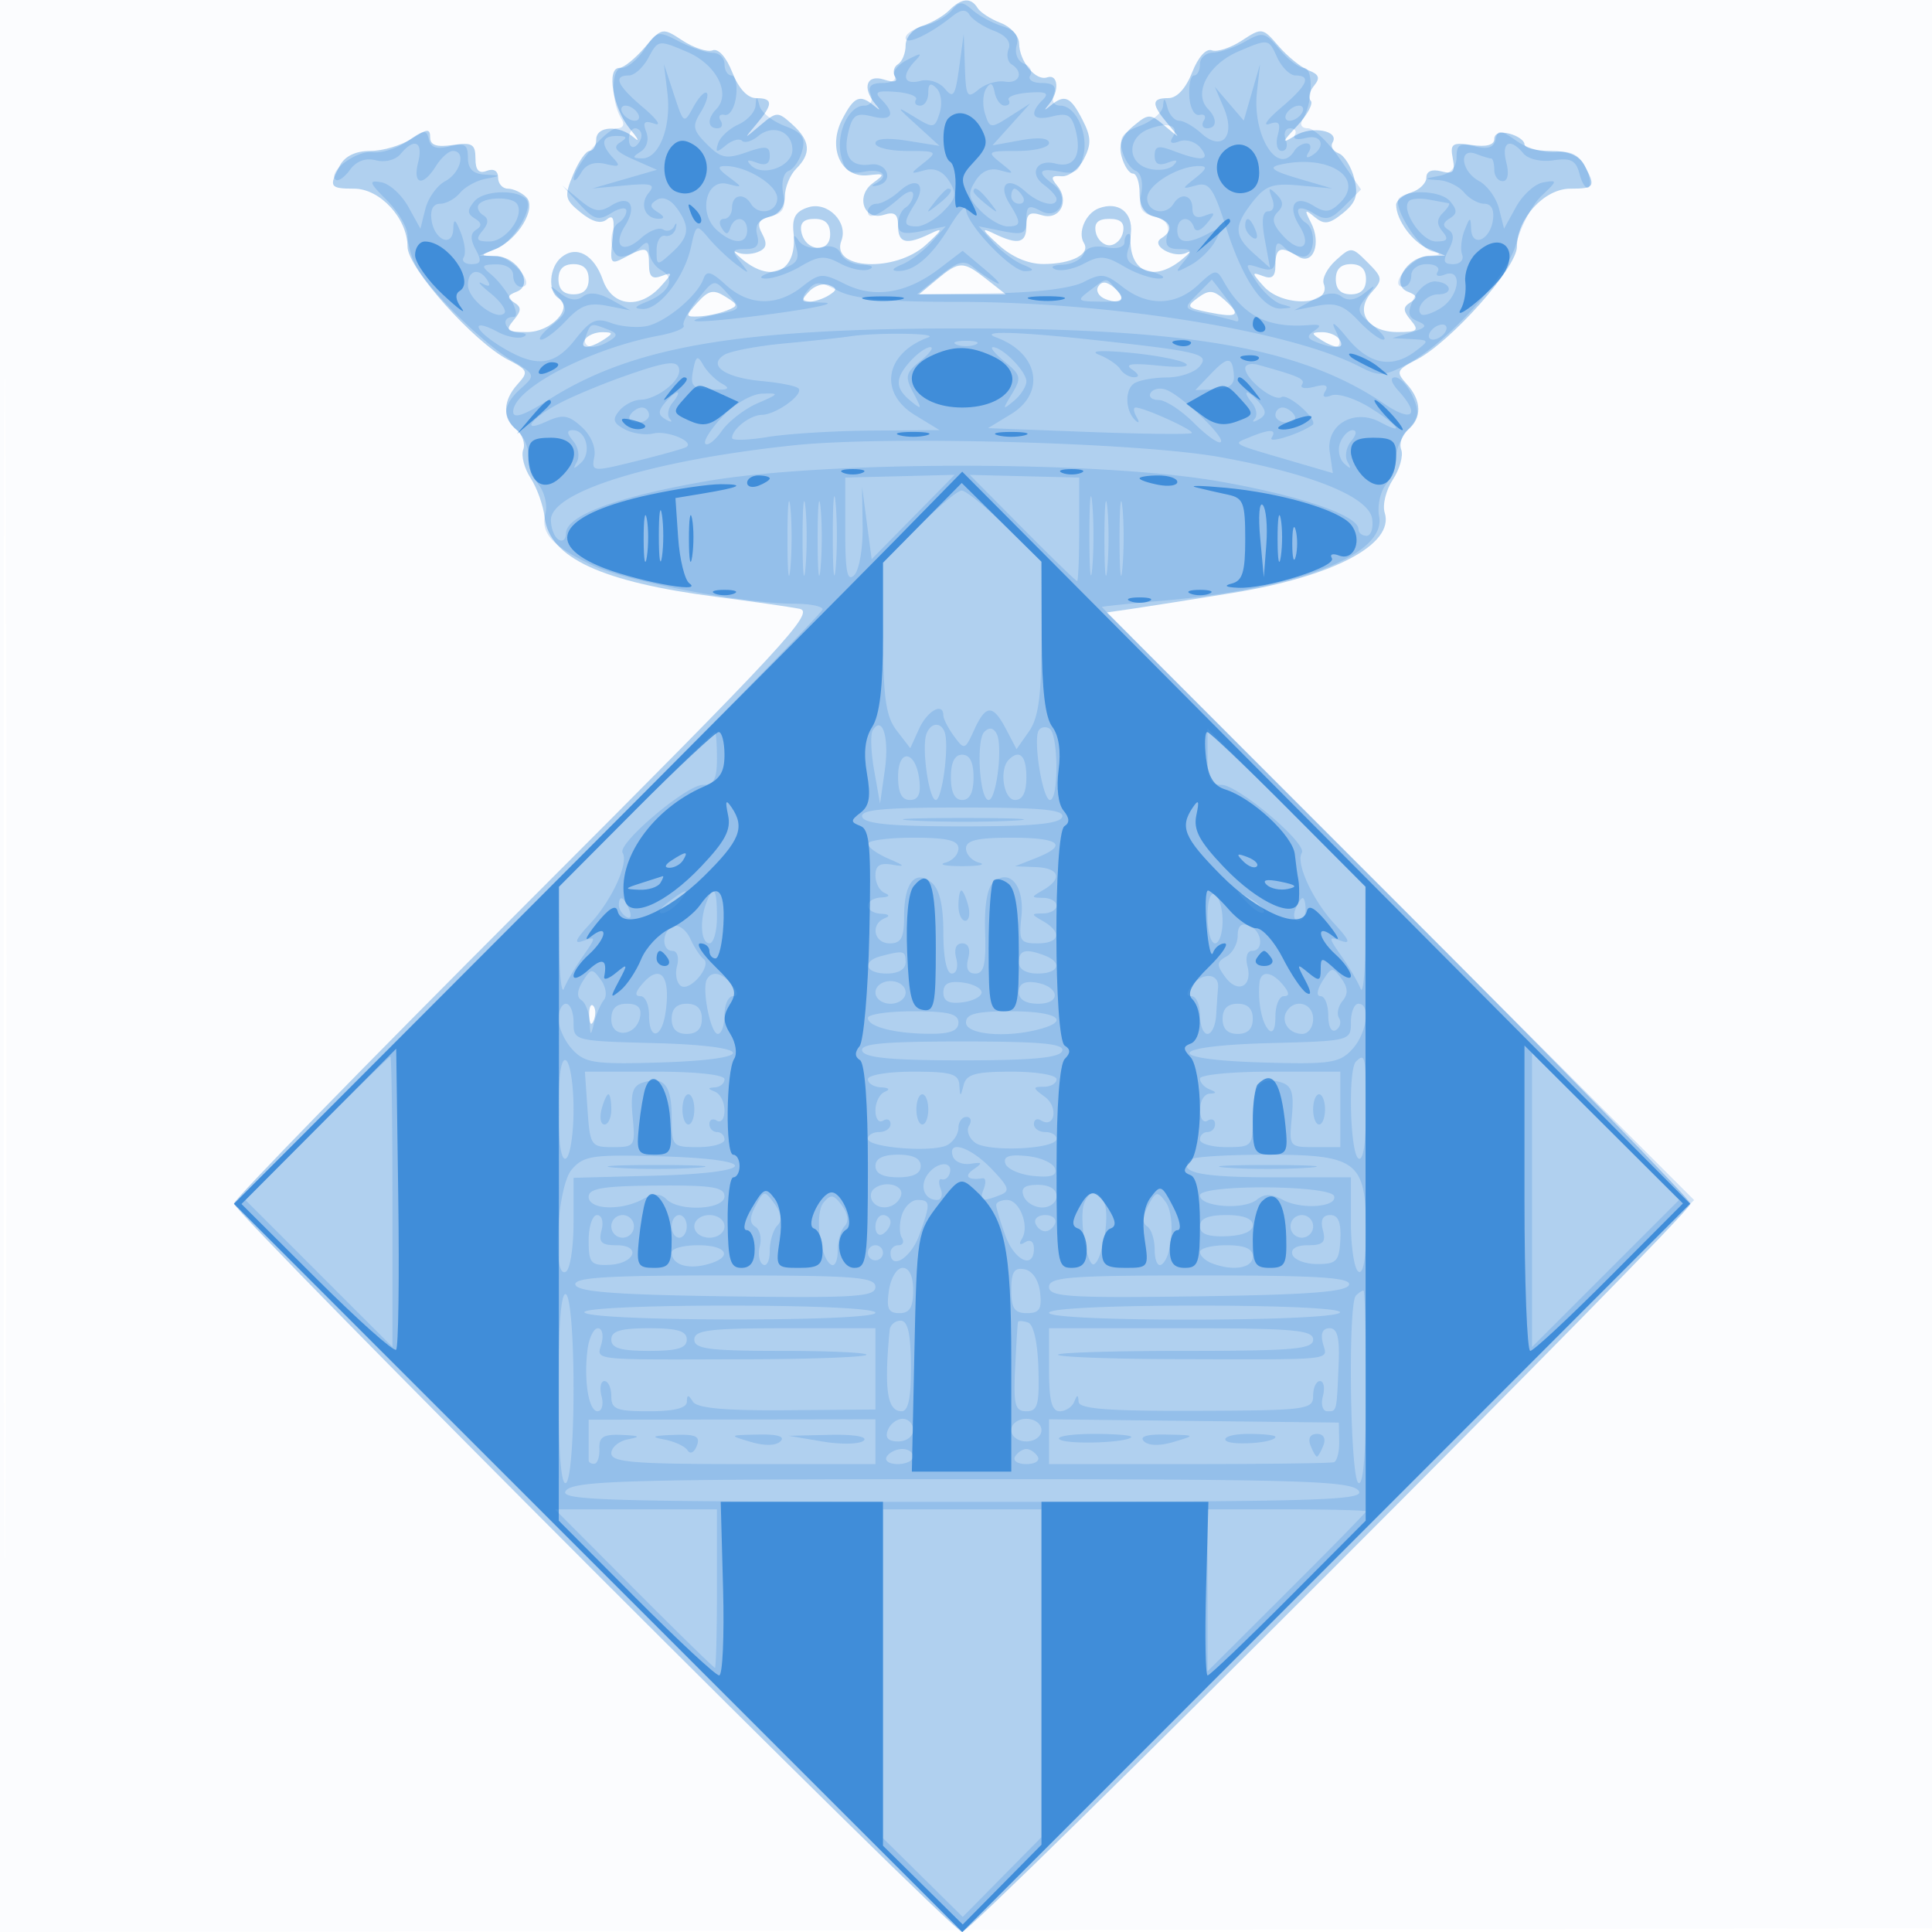
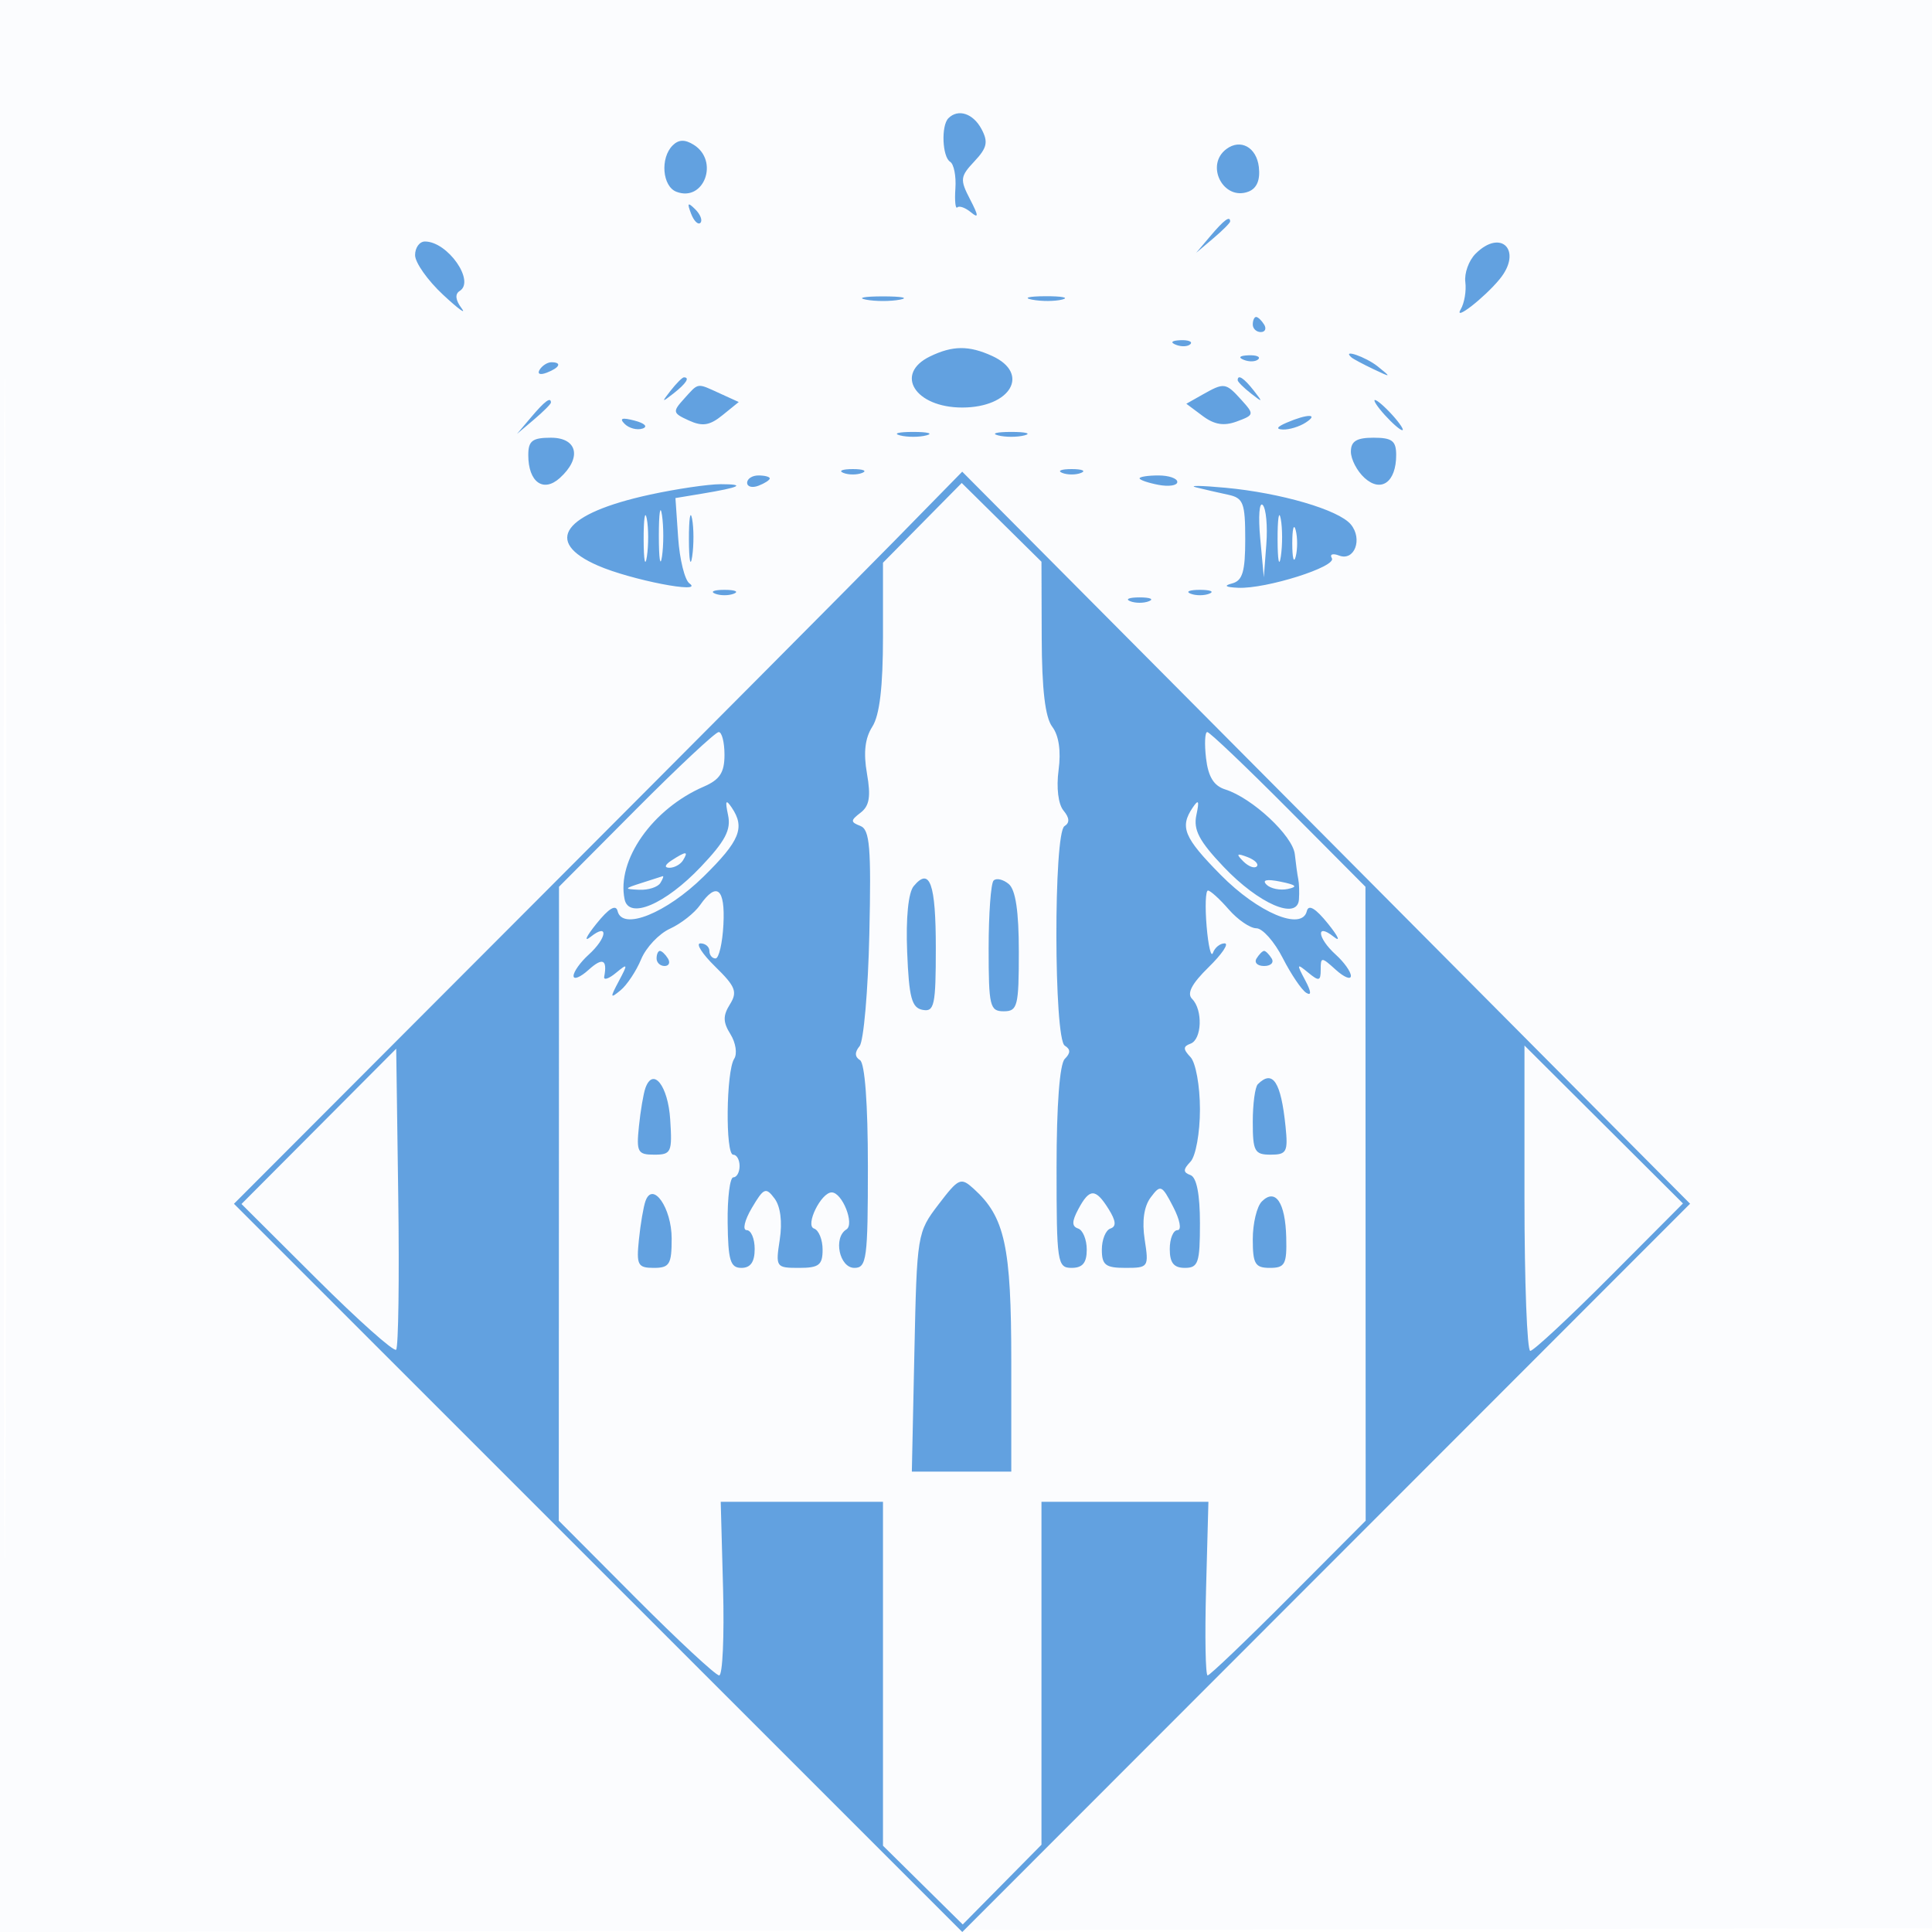
<svg xmlns="http://www.w3.org/2000/svg" width="256" height="256">
  <path fill="#1976D2" fill-opacity=".016" fill-rule="evenodd" d="M0 128.004v128.004l128.25-.254 128.25-.254.254-127.75L257.008 0H0zm.485.496c0 70.4.119 99.053.265 63.672s.146-92.98 0-128S.485 58.1.485 128.5" />
-   <path fill="#1976D2" fill-opacity=".33" fill-rule="evenodd" d="M125.775 1.368c-.753.753-2.36 1.683-3.572 2.067-1.238.393-2.203 1.52-2.203 2.573 0 1.031-.457 2.157-1.016 2.502-.559.346-.728 1.095-.375 1.666.41.663-.126.795-1.484.364-2.308-.733-2.936 1.087-1.125 3.26.727.873.673.927-.2.2-1.865-1.554-2.634-1.221-4.207 1.819-1.978 3.827-.121 7.814 3.45 7.402 2.219-.256 2.271-.171.634 1.026-2.361 1.726-1.221 5.06 1.441 4.215 1.428-.453 1.882-.098 1.882 1.471 0 2.313 1.098 2.569 4.316 1.007 1.732-.841 1.603-.531-.622 1.5-4.058 3.703-12.675 3.281-11.206-.549.939-2.446-1.823-5.237-4.38-4.425-1.694.537-2.172 1.36-1.961 3.373.526 5.019-2.768 6.781-6.706 3.587-1.067-.866-1.419-1.314-.781-.997s1.867.306 2.731-.026c1.167-.447 1.325-1.064.615-2.393-.751-1.402-.53-1.901 1.018-2.306 1.2-.314 1.976-1.366 1.976-2.682 0-1.191.675-2.84 1.5-3.665 2.029-2.029 1.886-3.697-.5-5.857-1.932-1.748-2.077-1.745-4.25.095-2.248 1.903-2.248 1.903-.5-.174 2.221-2.638 2.207-3.421-.063-3.421-1.135 0-2.314-1.276-3.152-3.41-.792-2.02-1.855-3.213-2.606-2.924-.697.267-2.487-.313-3.978-1.29-2.673-1.752-2.742-1.739-5.033.924C84.141 7.785 82.629 9 82.059 9c-1.738 0-.834 5.344 1.353 8 1.132 1.375 1.412 1.938.623 1.25C82.058 16.528 79 16.679 79 18.5c0 .825-.395 1.5-.879 1.5-.483 0-1.464 1.415-2.181 3.144-1.197 2.891-1.116 3.295 1.008 5.015 1.551 1.256 2.693 1.554 3.475.905.859-.713 1.055-.035.749 2.585-.387 3.319-.28 3.479 1.641 2.451C85.649 32.582 86 32.693 86 35.107c0 1.569.432 1.941 1.694 1.457 1.485-.57 1.465-.398-.155 1.393-2.791 3.084-6.425 2.668-7.661-.877-1.171-3.358-3.516-4.625-5.505-2.975-1.602 1.33-1.819 4.501-.37 5.397 2.049 1.266-.94 4.498-4.161 4.498-2.697 0-2.922-.199-1.779-1.576 1.053-1.269 1.061-1.729.039-2.361-.97-.6-.886-.932.357-1.409 2.339-.898.165-4.634-2.744-4.717-2.176-.063-2.179-.078-.145-.902 3.039-1.229 5.597-5.468 4.165-6.9C69.111 25.511 68.015 25 67.3 25s-1.3-.661-1.3-1.469c0-.894-.586-1.243-1.5-.893-1.056.406-1.5-.082-1.5-1.645 0-1.898-.435-2.156-3-1.78-2.15.316-3 .032-3-1.001 0-1.209-.398-1.181-2.465.173C53.18 19.273 50.72 20 49.07 20c-1.942 0-3.365.682-4.035 1.934C43.532 24.743 43.691 25 46.927 25 50.365 25 54 28.955 54 32.695c0 2.768 8.762 12.613 13.326 14.974 2.642 1.366 2.736 1.605 1.264 3.232-1.977 2.184-2.034 4.486-.149 6.05.792.657 1.192 1.841.89 2.63-.303.789.137 2.484.977 3.767.841 1.282 1.678 3.627 1.86 5.21.618 5.359 7.557 8.562 22.832 10.538 4.675.605 9.594 1.31 10.931 1.567 2.151.412-2.025 4.923-36.25 39.156C48.406 141.099 31 158.946 31 159.48c0 1.296 95.187 96.52 96.482 96.52 1.314 0 96.518-95.178 96.518-96.491 0-.55-17.401-18.405-38.668-39.677l-38.669-38.678 3.419-.496c1.88-.273 7.836-1.214 13.235-2.091 13.366-2.171 21.489-6.452 20.164-10.627-.323-1.017.161-2.991 1.076-4.387s1.415-3.183 1.112-3.972.098-1.973.89-2.63c1.885-1.564 1.828-3.866-.149-6.05-1.472-1.627-1.378-1.866 1.264-3.232C192.238 45.308 201 35.463 201 32.695c0-3.74 3.635-7.695 7.073-7.695 3.236 0 3.395-.257 1.892-3.066-.718-1.341-2.098-1.934-4.5-1.934-1.906 0-3.465-.398-3.465-.883 0-.486-.9-1.119-2-1.407-1.202-.314-2-.03-2 .71 0 .798-1.046 1.08-2.963.799-2.615-.384-2.914-.174-2.537 1.78.346 1.795.054 2.118-1.537 1.702-1.229-.322-1.963-.013-1.963.825 0 .737-.9 1.625-2 1.974s-2 1.084-2 1.633c0 2.026 2.194 5.005 4.315 5.86l2.185.88-2.215.064c-2.909.083-5.083 3.819-2.744 4.717 1.243.477 1.327.809.357 1.409-1.022.632-1.014 1.092.039 2.361 1.142 1.377.919 1.576-1.765 1.576-3.954 0-5.721-2.735-3.414-5.285 1.496-1.653 1.457-1.945-.536-3.937-2.108-2.108-2.193-2.114-4.222-.278-1.139 1.031-1.858 2.427-1.598 3.104 1.107 2.886-5.387 3.175-7.941.353-1.62-1.791-1.64-1.963-.155-1.393 1.262.484 1.694.112 1.694-1.457 0-2.306.712-2.574 3-1.128 1.99 1.258 3.134-1.737 1.711-4.479-.899-1.732-.832-1.83.496-.735 1.258 1.037 1.932.943 3.74-.521 1.739-1.408 2.057-2.381 1.501-4.596-.388-1.545-1.32-3.045-2.071-3.334-.751-.288-1.115-.93-.808-1.426.971-1.572-2.745-2.258-4.951-.914-1.875 1.141-1.841.988.303-1.339 1.331-1.445 2.122-2.925 1.758-3.289s-.165-1.261.442-1.992c.839-1.011.667-1.498-.717-2.029-1.002-.385-2.795-1.83-3.983-3.212-2.123-2.468-2.21-2.481-4.872-.737-1.491.977-3.281 1.557-3.978 1.29-.751-.289-1.814.904-2.606 2.924-.838 2.134-2.017 3.41-3.152 3.41-2.27 0-2.284.783-.063 3.421 1.728 2.053 1.724 2.057-.357.303-2.019-1.701-2.198-1.701-4.245 0-1.509 1.253-1.958 2.438-1.526 4.026.336 1.238 1.009 2.25 1.495 2.25.485 0 .883 1.167.883 2.594 0 1.752.649 2.763 2 3.116 2.222.581 2.593 1.805.872 2.869-1.523.941 1.704 2.752 3.386 1.901.683-.346.368.08-.699.946-3.923 3.181-7.233 1.433-6.71-3.545.289-2.757-1.681-4.266-4.272-3.272-1.735.666-2.813 3.201-1.952 4.593.902 1.459-1.594 2.765-5.319 2.783-2.046.009-4.203-.906-6-2.545-2.225-2.031-2.354-2.341-.622-1.5 3.218 1.562 4.316 1.306 4.316-1.007 0-1.614.44-1.928 2.005-1.431 2.416.766 3.794-1.834 2.072-3.909-.904-1.089-.781-1.352.579-1.238.95.08 2.285-.949 2.968-2.286 1.012-1.982.972-2.95-.217-5.25-1.573-3.04-2.342-3.373-4.207-1.819-.873.727-.927.673-.2-.2 1.41-1.693 1.244-4.049-.25-3.546-1.525.514-3.675-2.104-3.718-4.529-.018-.976-1.113-2.186-2.435-2.688-1.321-.503-2.698-1.391-3.059-1.975-.887-1.436-2.122-1.335-3.763.306m-19.587 29.371c.502 2.606 3.812 2.897 3.812.334 0-1.431-.642-2.073-2.073-2.073s-1.97.539-1.739 1.739m39.002.011c.186.962 1 1.75 1.81 1.75s1.624-.788 1.81-1.75c.236-1.228-.304-1.75-1.81-1.75s-2.046.522-1.81 1.75M74 37q0 2 2 2t2-2-2-2-2 2m50.139.033L121.778 39h11.492l-2.543-2c-3.111-2.447-3.613-2.445-6.588.033M177 37q0 2 2 2t2-2-2-2-2 2m-69.795 1.625c-1.045 1.12-1.044 1.372.006 1.36.709-.009 1.889-.396 2.623-.861 1.111-.704 1.11-.932-.005-1.36-.737-.282-1.917.105-2.624.861m38.321-.666c-.359.58.07 1.333.954 1.672 2.2.844 2.884-.084 1.133-1.537-.985-.818-1.639-.86-2.087-.135m-53.077 2.097c-1.684 1.861-1.677 1.941.146 1.874 1.048-.039 2.691-.382 3.651-.762 1.632-.646 1.622-.769-.146-1.873-1.556-.972-2.205-.837-3.651.761m66.285-.608c-1.603 1.176-1.473 1.354 1.41 1.931 3.904.781 4.384.407 2.112-1.642-1.462-1.319-2.052-1.367-3.522-.289M77.5 45c-.782 1.266.542 1.266 2.5 0 1.293-.835 1.266-.971-.191-.985-.93-.008-1.969.435-2.309.985m97.5 0c1.958 1.266 3.282 1.266 2.5 0-.34-.55-1.379-.993-2.309-.985-1.457.014-1.484.15-.191.985m-96.921 89.583c.048 1.165.285 1.402.604.605.289-.722.253-1.585-.079-1.917s-.568.258-.525 1.312" />
-   <path fill="#1976D2" fill-opacity=".185" fill-rule="evenodd" d="M126.102 1.377c-.651.785-2.291 1.704-3.643 2.044C121.107 3.76 120 4.483 120 5.028c0 1.014 3.118-.427 6.151-2.843 1.196-.953 1.842-1.005 2.347-.188.383.619 1.823 1.555 3.201 2.079 1.598.607 2.302 1.478 1.946 2.406-.307.8-.127 1.72.399 2.045 1.656 1.024 1.037 2.613-.89 2.286-1.016-.172-2.591.305-3.5 1.06-1.493 1.238-1.669.946-1.804-3.001L127.7 4.5l-.6 4.416c-.514 3.781-.785 4.192-1.887 2.854-.726-.883-2.141-1.34-3.25-1.05-2.228.583-2.569-.679-.713-2.642 1.032-1.092.853-1.118-1.028-.15-1.253.645-2.014 1.6-1.691 2.122.323.523-.388.95-1.579.95-1.514 0-1.993.451-1.59 1.5.346.903.005 1.5-.858 1.5-2.068 0-3.779 3.768-3.043 6.701.508 2.023 1.111 2.423 3.085 2.045 2.432-.464 3.401.618 1.429 1.596-.564.279-.451.392.25.25 2.27-.46 1.428-3.113-.886-2.794-2.71.373-3.713-1.173-2.89-4.452.529-2.107 1.058-2.436 3.095-1.924 2.662.668 3.184-.294 1.222-2.256-.978-.978-.578-1.183 1.931-.992 1.741.132 2.944.598 2.675 1.033-.27.436-.013.793.569.793S123 13.235 123 12.3c0-1.236.3-1.4 1.099-.601.605.605.792 2.071.414 3.259-.655 2.064-.803 2.088-3.349.537-2.487-1.514-2.464-1.44.336 1.109l3 2.731-4.25-.679c-2.647-.423-4.25-.298-4.25.332 0 .557 1.886 1.012 4.191 1.012 3.955 0 4.082.087 2.25 1.552-1.912 1.529-1.911 1.543.073 1.007 1.337-.361 2.431.124 3.255 1.443 1.047 1.677.928 2.301-.764 3.993-1.103 1.103-2.68 2.005-3.505 2.005-1.816 0-1.86-.451-.288-2.968 1.632-2.613.251-3.761-2.035-1.693-1.009.914-2.362 1.661-3.006 1.661S115 27.477 115 28.059c0 1.152 1.506.491 4.25-1.866 1.021-.877 1.75-1.047 1.75-.407 0 .603-.45 1.374-1 1.714s-1 1.323-1 2.184c0 1.224.69 1.428 3.162.934l3.161-.633-1.911 2.126c-1.052 1.169-2.812 2.493-3.912 2.944-1.272.52-1.454.83-.5.85 2.149.045 4.431-1.922 6.87-5.923 1.167-1.915 2.124-2.935 2.126-2.267.006 1.958 6.059 8.291 7.858 8.222 1.275-.049 1.195-.248-.354-.882-1.1-.451-2.86-1.775-3.912-2.944l-1.911-2.126 3.161.633c2.769.553 3.162.363 3.162-1.528 0-1.813.306-1.997 1.9-1.143 2.498 1.336 3.981-1.829 1.654-3.531-2.231-1.631-1.92-2.209.9-1.67 1.974.378 2.577-.022 3.085-2.045.736-2.933-.975-6.701-3.043-6.701-.863 0-1.204-.597-.858-1.5.403-1.049-.076-1.5-1.59-1.5-1.2 0-1.888-.449-1.544-1.007.343-.554-.031-1.258-.83-1.565-.828-.317-1.246-1.349-.972-2.396.337-1.288-.221-2.053-1.861-2.554-1.287-.393-3.064-1.348-3.948-2.122-1.381-1.209-1.772-1.207-2.791.021M85.415 6.49C84.51 7.87 83.151 9 82.393 9c-1.441 0-1.454 4.474-.02 6.795.443.716.189 1.205-.626 1.205-1.357 0-5.775 5.186-5.717 6.71.017.434.466.044.998-.867.633-1.085 1.745-1.47 3.22-1.114 1.846.445 2.027.302 1.002-.793-1.743-1.863-1.559-2.939.5-2.921 1.358.012 1.447.208.399.872-1.006.637-.553 1.208 1.774 2.234l3.124 1.379-4.273 1.235L78.5 24.97l4.299-.396c3.549-.328 4.101-.158 3.164.971-1.26 1.518-.499 3.463 1.346 3.44q1.196-.015-.166-.875c-1.074-.681-1.095-1.022-.098-1.638.763-.472 1.789-.052 2.607 1.066 1.841 2.518 1.696 3.837-.652 5.962-1.941 1.757-2 1.747-2-.345 0-1.185.506-2.042 1.125-1.905.619.138 1.26-.324 1.425-1.025s.07-.811-.21-.244a1.03 1.03 0 0 1-1.488.427c-.538-.332-1.852.187-2.921 1.155-2.396 2.167-3.805 1.066-2.109-1.649 1.657-2.654.613-4.203-1.812-2.688-1.551.968-2.32.834-4.204-.733L74.5 24.574l2.261 2.447c1.944 2.102 2.541 2.271 4.25 1.204 1.094-.683 1.989-.815 1.989-.292s-.45 1.227-1 1.567c-1.462.904-1.223 4.5.3 4.5.715 0 1.84-.54 2.5-1.2.933-.933 1.2-.833 1.2.45 0 .908.738 2.064 1.64 2.569 1.943 1.087 1.052 2.959-1.992 4.188-1.603.646-1.722.882-.471.93 2.18.082 5.497-4.177 6.378-8.189.675-3.072.739-3.105 2.333-1.203.902 1.075 2.533 2.63 3.626 3.455 1.841 1.391 1.886 1.372.614-.25-1.21-1.543-1.132-1.75.656-1.75 1.486 0 1.899-.498 1.542-1.862-.342-1.308.171-2.035 1.721-2.44 1.727-.452 2.104-1.126 1.729-3.088-.276-1.447.034-2.707.733-2.975.668-.256 1.472-1.454 1.788-2.662.458-1.753-.011-2.416-2.328-3.291-1.596-.602-3.09-1.79-3.319-2.639-.363-1.342-.433-1.346-.534-.03-.064.832-1.099 1.957-2.301 2.5s-2.4 1.662-2.663 2.487c-.39 1.227-.204 1.274 1.027.259.828-.683 1.79-.956 2.139-.608.348.349 1.314.07 2.145-.62 1.974-1.639 4.537-.61 4.537 1.821 0 2.187-3.903 3.65-5.483 2.056-.693-.7-.46-.815.733-.36 1.202.457 1.75.179 1.75-.889 0-1.304-.5-1.381-3.092-.477-2.67.931-3.385.785-5.234-1.063-1.858-1.859-1.969-2.417-.838-4.228.716-1.147 1.083-2.305.814-2.574-.268-.269-1.062.563-1.765 1.847-1.259 2.304-1.294 2.281-2.591-1.664l-1.314-4 .458 3.817c.537 4.476-1.091 8.689-3.349 8.668-1.307-.013-1.341-.173-.193-.899.816-.517 1.123-1.595.738-2.596-.507-1.322-.255-1.571 1.105-1.092.968.341.294-.622-1.498-2.139C81.767 11.318 81.176 10 83.331 10c.732 0 1.904-1.071 2.605-2.381 1.255-2.344 1.333-2.356 5.099-.75 3.888 1.658 5.876 5.535 3.888 7.581-1.237 1.273-1.169 2.55.136 2.55.582 0 .774-.461.426-1.025s-.104-.901.544-.75c.647.151 1.325-.963 1.506-2.475S97.444 10 96.932 10C96.419 10 96 9.325 96 8.5S95.303 7 94.45 7c-.852 0-2.864-.68-4.47-1.51-2.79-1.443-2.994-1.398-4.565 1M165 5.5c-1.375.786-3.287 1.445-4.25 1.465-.963.019-1.75.71-1.75 1.535s-.352 1.5-.783 1.5-.712 1.238-.625 2.75c.09 1.564.675 2.632 1.357 2.475.66-.151.915.187.566.75-.348.564-.156 1.025.426 1.025 1.305 0 1.373-1.277.136-2.55-2.025-2.084.005-5.925 4.039-7.645 3.969-1.693 3.979-1.691 5.091.75C169.82 8.9 170.924 10 171.661 10c2.163 0 1.576 1.314-1.902 4.259-1.792 1.517-2.504 2.494-1.582 2.171 1.31-.459 1.558-.132 1.133 1.491-.304 1.162-.065 2.079.542 2.079.597 0 .826-.675.51-1.5-.317-.825-.051-1.5.59-1.5s.914.408.606.907c-.309.498.34.671 1.441.383 2.143-.561 2.762 1.122.846 2.305-.715.443-.883.275-.44-.44.392-.635.263-1.155-.287-1.155s-1.278.45-1.618 1c-2.128 3.444-5.59-2.014-4.947-7.799l.411-3.701-1.079 3.741-1.079 3.741-1.919-2.241-1.919-2.241 1.189 2.777c1.614 3.77-.223 5.878-2.962 3.399-1.019-.922-2.347-1.676-2.95-1.676s-1.304-.787-1.556-1.75c-.342-1.309-.486-1.365-.573-.219-.064.842-1.437 2.029-3.051 2.639-2.349.886-2.821 1.547-2.362 3.303.316 1.208 1.12 2.406 1.788 2.662.699.268 1.009 1.528.733 2.975-.375 1.962.002 2.636 1.729 3.088 1.55.405 2.063 1.132 1.721 2.44-.357 1.364.056 1.862 1.542 1.862 1.775 0 1.857.208.656 1.664-1.243 1.507-1.162 1.552.855.477 1.225-.653 2.722-2.111 3.326-3.24.995-1.859.909-1.951-.912-.977C157.365 32.41 156 32.27 156 30.5c0-1.738 1.656-2.031 2.203-.39.23.69.882.493 1.725-.523 1.169-1.409 1.13-1.546-.287-1.003-1.102.423-1.641.102-1.641-.977 0-1.786-1.54-2.16-2.5-.607-1.024 1.657-3.501 1.125-3.492-.75.008-1.747 4.06-4.25 6.882-4.25 1.13 0 1.021.377-.449 1.552-1.913 1.53-1.913 1.544.063 1.011 1.715-.463 2.285.34 3.959 5.579 2.232 6.984 4.922 10.911 7.36 10.742 1.564-.108 1.565-.146.004-.559-.921-.243-2.421-1.583-3.335-2.978-1.608-2.453-1.594-2.514.423-1.874 1.695.538 2.085.237 2.085-1.606 0-1.763.267-2 1.2-1.067.66.66 1.785 1.2 2.5 1.2 1.523 0 1.762-3.596.3-4.5-.55-.34-1-1.045-1-1.567 0-.523.895-.391 1.989.292 1.69 1.056 2.316.915 4.171-.941l2.183-2.182-2.808-4.051c-1.544-2.228-3.447-4.051-4.23-4.051-.855 0-1.126-.481-.678-1.205 1.321-2.138 1.426-6.795.152-6.795-.662 0-2.121-1.109-3.241-2.464C167.655 4.259 167.31 4.18 165 5.5m-34.338 6.259c-.435.692-.498 2.181-.141 3.309.626 1.971.753 1.984 3.315.346l2.664-1.702-2.5 2.777-2.5 2.777 3.75-.678c2.374-.43 3.75-.295 3.75.367 0 .575-1.886 1.045-4.191 1.045-3.955 0-4.082.087-2.25 1.552 1.912 1.529 1.911 1.543-.073 1.007-1.337-.361-2.431.124-3.255 1.443-1.047 1.677-.928 2.301.764 3.993 1.103 1.103 2.68 2.005 3.505 2.005 1.816 0 1.86-.451.288-2.968-1.632-2.613-.251-3.761 2.035-1.693 1.832 1.658 4.177 2.232 4.177 1.021 0-.352-.744-1.183-1.653-1.848-2.068-1.512-.99-3.493 1.541-2.831 2.412.631 3.475-1.1 2.663-4.335-.529-2.107-1.058-2.436-3.095-1.924-2.632.66-3.188-.29-1.283-2.195.898-.898.451-1.121-1.902-.95-1.692.122-2.868.561-2.615.973.254.412.018.75-.524.75s-1.141-.787-1.332-1.75c-.256-1.29-.555-1.419-1.138-.491M82.5 15c.34.55 1.068 1 1.618 1s.722-.45.382-1-1.068-1-1.618-1-.722.45-.382 1m88 0c-.34.55-.168 1 .382 1s1.278-.45 1.618-1 .168-1-.382-1-1.278.45-1.618 1m-18.25 2.085c-2.937 1.11-2.948 4.499-.017 5.266 1.228.321 2.69.122 3.25-.443.693-.7.46-.815-.733-.36-1.21.46-1.75.178-1.75-.916 0-1.285.482-1.399 2.565-.607 3.706 1.409 4.907 1.248 3.484-.466-.657-.792-1.911-1.165-2.786-.83-1.009.388-1.342.208-.911-.49.982-1.589-.496-2.139-3.102-1.154m-98.24 1.612c-1.369.964-3.45 1.626-4.623 1.473-2.126-.279-5.986 2.564-4.924 3.626.307.307 1.161-.267 1.898-1.275.87-1.19 2.081-1.639 3.453-1.28 1.202.315 2.612-.049 3.272-.844 1.824-2.199 3.012-1.635 2.325 1.103-.753 2.998.615 3.289 2.357.5.687-1.1 1.695-2 2.24-2 1.771 0 1.047 2.9-.996 3.994-1.094.585-2.285 2.244-2.646 3.686l-.659 2.622-1.603-2.901c-.882-1.596-2.497-3.057-3.588-3.249-1.718-.301-1.617.019.75 2.387C52.77 28.042 54 30.141 54 31.202s.522 2.912 1.161 4.114c1.644 3.094 8.745 10.091 12.593 12.408 3.23 1.944 3.239 1.972 1.25 3.772-2.389 2.162-2.54 3.814-.504 5.504.825.685 1.514 2.202 1.532 3.372.017 1.171.645 2.936 1.394 3.924.749.989 1.132 2.678.85 3.756-.68 2.6.911 4.346 6.245 6.853 4.532 2.13 20.038 5.084 26.729 5.091 2.063.002 3.75.339 3.75.749s-17.55 18.3-39 39.755l-38.999 39.009 48.253 48.245L127.508 256l48.485-48.493 48.486-48.494-39.24-39.219C163.658 98.223 146 80.509 146 80.431s3.488-.442 7.75-.806c18.184-1.554 29.964-6.108 28.99-11.205-.254-1.33.136-3.206.867-4.169s1.344-2.616 1.361-3.672c.018-1.057.778-2.746 1.691-3.754 1.35-1.492 1.447-2.298.521-4.329-.625-1.373-1.667-2.496-2.314-2.496-.727 0-.544.698.479 1.829 2.903 3.208 1.779 4.195-1.92 1.685-10.804-7.332-25.447-9.973-55.425-9.996-30.142-.023-44.118 2.361-55.25 9.424-3.317 2.105-4.75 2.59-4.75 1.609 0-3.058 10.177-8.368 19.324-10.084 2.012-.377 3.48-.975 3.262-1.327-.217-.353.603-1.893 1.824-3.424 2.218-2.783 2.219-2.783 4.055-.755 1.804 1.994 1.78 2.04-1.349 2.666-6.442 1.288-2.25 1.251 7.426-.066 5.477-.745 8.44-1.401 6.586-1.458-2.853-.087-3.184-.33-2.15-1.577 1.078-1.298 1.562-1.298 4.073 0 2.082 1.077 6.353 1.474 15.848 1.474 20.276 0 44.065 3.827 53.223 8.563 2.582 1.335 3.21 1.317 6.109-.182 5.468-2.828 13.509-11.702 14.737-16.264.609-2.26 2.103-5.049 3.319-6.198 2.106-1.989 2.117-2.074.213-1.754-1.1.184-2.722 1.64-3.604 3.236l-1.603 2.901-.659-2.622c-.361-1.442-1.552-3.101-2.646-3.686-2.401-1.285-2.765-4.506-.406-3.601.87.334 1.77.607 2 .607s.418.675.418 1.5.499 1.5 1.108 1.5c.683 0 .868-.96.481-2.5-.678-2.704.495-3.309 2.27-1.17.633.763 2.329 1.149 3.981.907 2.342-.344 2.99.006 3.479 1.877.331 1.264.881 2.019 1.222 1.678.342-.341.102-1.59-.531-2.774-.821-1.534-1.93-2.072-3.855-1.87-1.486.156-3.816-.501-5.178-1.46-2.158-1.518-2.519-1.546-2.8-.215-.229 1.08-1.035 1.35-2.75.919-1.975-.495-2.427-.229-2.427 1.43 0 1.319-.794 2.192-2.25 2.472-2.155.415-2.16.439-.122.57 1.17.075 2.687.811 3.372 1.636s1.896 1.5 2.692 1.5c.917 0 1.33.796 1.128 2.172-.398 2.7-2.794 3.663-2.89 1.161-.064-1.654-.148-1.638-.862.167-.435 1.1-.58 2.563-.323 3.25.258.688-.27 1.25-1.173 1.25-1.315 0-1.436-.386-.604-1.939.732-1.368.711-2.142-.072-2.625-.784-.485-.73-.921.183-1.485 1.027-.635 1.04-1.103.061-2.282-1.142-1.376-5.51-1.632-6.746-.396-.95.95 2.511 6.557 4.342 7.035 1.365.356 1.262.486-.451.576-2.202.115-5.43 4.116-3.32 4.116.569 0 1.035-.675 1.035-1.5 0-.848.895-1.5 2.059-1.5 1.132 0 1.784.445 1.448.989-.35.566.051.734.941.393 2.404-.923 1.935 2.898-.545 4.447-1.154.72-2.324 1.083-2.601.807-.831-.832.713-2.636 2.257-2.636 2.074 0 1.781-1.549-.323-1.707-.97-.073-2.265.929-2.877 2.227-.911 1.93-.818 2.487.513 3.058 1.323.566 1.159.84-.872 1.46l-2.5.763 2.5.131c2.417.127 2.435.18.559 1.6-3.121 2.36-6.176 1.76-9.068-1.782-1.622-1.987-2.219-2.375-1.537-1 1.156 2.329.513 2.75-2.456 1.611-1.338-.514-1.404-.817-.332-1.545.993-.674.823-.865-.666-.746-5.558.445-8.799-1.209-11.368-5.798-.917-1.64-1.146-1.607-3.373.484-2.954 2.776-6.694 2.869-10.023.251-2.252-1.771-2.826-1.842-5.158-.632-1.623.842-6.337 1.411-12.351 1.491l-9.727.128 3-2.413c2.476-1.992 3.262-2.193 4.5-1.149.825.695 2.175 1.607 3 2.026s.163-.36-1.471-1.73l-2.971-2.492-3.113 2.373c-4.293 3.275-8.58 3.969-12.487 2.02-2.998-1.496-3.342-1.472-5.709.39-3.316 2.608-7.046 2.508-10.072-.269-1.94-1.781-2.557-1.952-2.958-.819-.806 2.279-5.061 5.806-7.585 6.288-1.274.244-3.375.051-4.669-.428-1.963-.726-2.746-.367-4.731 2.17-2.804 3.582-5.25 3.81-9.919.925-3.65-2.256-3.935-3.823-.345-1.902 1.177.63 2.678.927 3.335.66s.408-.522-.555-.565C66.936 43.997 66.224 42 68.008 42c1.218 0-.85-3.917-3.008-5.698-1.287-1.063-1.181-1.243.75-1.27 1.347-.019 2.25.57 2.25 1.468 0 .825.466 1.5 1.035 1.5 2.137 0-1.132-4.001-3.32-4.063l-2.215-.064 2.258-.907c2.334-.938 5.049-5.492 3.937-6.604-1.311-1.311-5.654-1.116-6.835.307-.979 1.179-.966 1.647.061 2.282.913.564.967 1 .183 1.485-.783.483-.804 1.257-.072 2.625.826 1.542.712 1.939-.556 1.939-.877 0-1.342-.408-1.033-.908.308-.499.139-1.961-.378-3.25-.745-1.86-.951-1.965-1.002-.509-.086 2.504-2.485 1.537-2.883-1.161-.202-1.376.211-2.172 1.128-2.172.796 0 1.985-.648 2.642-1.44s2.175-1.631 3.373-1.864c2.168-.422 2.168-.424-.073-.56-1.579-.095-2.25-.765-2.25-2.244 0-1.733-.433-2-2.427-1.5-1.715.431-2.521.161-2.75-.919-.281-1.329-.646-1.3-2.813.224m29.323-.241c0 .801.375 1.224.834.941s.833-.938.833-1.456-.375-.941-.833-.941c-.459 0-.834.655-.834 1.456m86.167 3.391c-1.47.35-.807.827 2.5 1.8l4.5 1.323-4.252-.39c-3.613-.332-4.552-.009-6.25 2.15-2.54 3.229-2.513 4.502.143 6.865l2.142 1.905-.687-3.75c-.469-2.561-.321-3.75.466-3.75.684 0 .882-.71.486-1.75-.534-1.403-.417-1.502.593-.5.932.925.967 1.542.135 2.374-.831.831-.626 1.657.79 3.177 2.297 2.465 3.872 1.431 2.112-1.387-1.668-2.671-.606-4.198 1.852-2.663 1.579.986 2.238.909 3.563-.415 3.364-3.365-1.728-6.504-8.093-4.989M96.559 23.45c1.893 1.415 1.889 1.437-.177.918-2.838-.713-3.894 3.859-1.41 6.107C97.121 32.419 99 32.431 99 30.5c0-1.788-1.663-2.01-2.234-.299-.311.934-.564.934-1.142 0-.408-.661-.265-1.201.317-1.201S97 28.325 97 27.5c0-1.698 1.566-2.011 2.5-.5 1.024 1.657 3.501 1.125 3.492-.75-.008-1.747-4.06-4.25-6.882-4.25-1.116 0-1.003.366.449 1.45m27.313 3.3c-1.243 1.586-1.208 1.621.378.378 1.666-1.307 2.195-2.128 1.372-2.128-.207 0-.995.788-1.75 1.75M129 25.378c0 .207.787.995 1.75 1.75 1.586 1.243 1.621 1.208.378-.378-1.307-1.666-2.128-2.195-2.128-1.372m5 .622c0 .55.477 1 1.059 1s.781-.45.441-1-.816-1-1.059-1-.441.45-.441 1m-70.592 1.149c-.243.392.039 1.009.624 1.371.741.458.708 1.088-.106 2.069-.944 1.138-.767 1.411.916 1.411 2.172 0 4.671-3.362 3.685-4.957-.647-1.046-4.456-.967-5.119.106m123.298-.522c-1.15 1.151 1.66 5.373 3.577 5.373 1.514 0 1.711-.302.863-1.324-.802-.966-.781-1.641.078-2.5.647-.647.973-1.209.726-1.25s-1.4-.254-2.561-.473-2.368-.14-2.683.174M165 29.941c0 .518.445 1.216.989 1.552.566.35.734-.051.393-.941-.665-1.732-1.382-2.049-1.382-.611m-59.512 2.766c.52 1.853.088 2.361-2.684 3.16-1.817.524-2.473.993-1.458 1.043s3.134-.671 4.708-1.601c2.438-1.44 3.226-1.497 5.306-.384 1.344.719 3.05 1.066 3.791.77.753-.3.341-.572-.932-.616-1.255-.043-2.522-.704-2.815-1.468-.32-.834-1.348-1.177-2.571-.857-1.152.301-2.456-.073-3.001-.861-.695-1.006-.791-.78-.344.814m43.512-.59c0 .645-1.033.919-2.45.648-1.496-.286-2.652.057-2.969.883-.285.744-1.545 1.388-2.8 1.431-1.273.044-1.685.316-.932.616.741.296 2.447-.051 3.791-.77 2.08-1.113 2.868-1.056 5.306.384 1.574.93 3.693 1.65 4.708 1.601 1.015-.05.359-.519-1.458-1.043-2.66-.767-3.183-1.333-2.682-2.91.341-1.076.365-1.957.053-1.957s-.567.502-.567 1.117m-87 5.642c0 1.884 3.771 4.803 4.832 3.742.351-.351-.48-1.546-1.847-2.656s-1.853-1.685-1.08-1.277c.926.489 1.161.348.69-.413C63.52 35.414 62 35.769 62 37.759m82.441.709c-1.831 1.385-1.751 1.47 1.431 1.5 2.886.027 3.193-.184 2.128-1.468-1.506-1.815-1.205-1.813-3.559-.032m14.186.542c-1.831 1.849-1.81 1.904 1 2.524 1.58.348 3.44.808 4.132 1.022.693.214.271-.949-.938-2.584-1.208-1.634-2.225-2.945-2.259-2.913s-.905.911-1.935 1.951m-84.659.355c1.322 1.679 1.236 2.051-.861 3.75C71.826 44.152 71.2 45 71.715 45s2.008-1.14 3.317-2.534c1.893-2.015 3.005-2.413 5.424-1.942l3.044.592-2.5-1.395c-1.649-.921-2.925-1.069-3.75-.436-.829.637-1.84.498-3-.413-1.61-1.262-1.632-1.223-.282.493M174 39.721l-2.5 1.395 3.044-.592c2.419-.471 3.531-.073 5.424 1.942C181.277 43.86 182.77 45 183.285 45s-.111-.848-1.392-1.885c-2.097-1.699-2.183-2.071-.861-3.75 1.35-1.716 1.328-1.755-.282-.493-1.16.911-2.171 1.05-3 .413-.825-.633-2.101-.485-3.75.436M77.638 44.5c-.628 1.637 1.073 1.969 3.196.624 1.064-.675.997-.975-.332-1.485-2.222-.853-2.204-.858-2.864.861M189.5 44c-.34.55-.168 1 .382 1s1.278-.45 1.618-1 .168-1-.382-1-1.278.45-1.618 1m-77 .583c-1.1.17-4.939.584-8.532.92-3.593.335-7.189 1.015-7.992 1.512-2.266 1.4.07 3.032 4.987 3.482 2.341.214 4.512.644 4.824.956.78.78-2.93 3.476-4.837 3.515C99.386 55 97 56.856 97 58.041c0 .353 2.138.29 4.75-.14s8.8-.81 13.75-.845l9-.063-3.25-1.982c-4.877-2.974-3.991-8.191 1.75-10.302 1.554-.571-6.971-.674-10.5-.126m19.5.126c5.619 2.066 6.631 7.329 1.956 10.171l-3.043 1.851 13.293.504c7.312.277 13.476.343 13.698.148.395-.35-6.268-3.383-7.431-3.383-.325 0-.267.563.128 1.25.396.688.334.899-.136.471-1.368-1.245-1.461-4.104-.16-4.931.657-.418 2.602-.766 4.323-.775 1.72-.008 3.665-.663 4.323-1.456 1.384-1.668.143-1.974-14.451-3.563-9.762-1.062-14.933-1.181-12.5-.287m-5.25.953c.688.278 1.813.278 2.5 0 .688-.277.125-.504-1.25-.504s-1.937.227-1.25.504m-6.095 2.167c-2.09 2.309-2.088 3.569.009 5.299 1.52 1.254 1.552 1.162.367-1.061-1.155-2.165-1.05-2.633.947-4.25 1.234-.999 1.813-1.817 1.288-1.817-.526 0-1.701.823-2.611 1.829m12.484.106c2.149 1.761 2.234 2.142.95 4.25-1.293 2.122-1.272 2.201.25.943.914-.755 1.661-1.923 1.661-2.595 0-1.315-3.152-4.533-4.44-4.533-.43 0 .281.871 1.579 1.935m12.509-.917c1.181.463 2.445 1.323 2.809 1.912.363.588 1.197 1.063 1.852 1.055.725-.01.604-.413-.309-1.03-1.071-.725-.07-.871 3.5-.511 2.96.299 4.388.162 3.5-.337-.825-.463-4.2-1.086-7.5-1.386-3.722-.338-5.185-.225-3.852.297m-53.819 2.107c-.39 2.047-.046 2.391 2.49 2.488 2.224.086 2.552-.105 1.344-.782-.88-.492-2-1.612-2.491-2.488-.743-1.328-.966-1.198-1.343.782m68.612.421-2.059 2.148 2.622-.097c1.834-.068 2.584-.617 2.496-1.827-.186-2.561-.777-2.604-3.059-.224m-77.992.399c-2.778.989-6.462 2.528-8.187 3.419-3.867 2-5.433 4.127-1.83 2.485 2.151-.98 2.892-.866 4.638.714 1.222 1.106 1.916 2.732 1.683 3.947-.389 2.036-.306 2.044 5.676.557 3.339-.829 6.283-1.658 6.542-1.842 1.039-.736-2.597-2.221-4.383-1.789-1.051.254-2.768.003-3.814-.557-1.516-.811-1.662-1.309-.716-2.449.653-.786 1.919-1.444 2.814-1.462 2.06-.04 5.128-2.33 5.128-3.828 0-1.51-1.498-1.351-7.551.805M165 48.778c0 1.452 3.78 4.476 4.803 3.844.893-.552 4.949 3.084 4.108 3.682-1.661 1.178-5.919 2.518-5.416 1.704.728-1.178-.206-1.192-2.995-.045-2.214.91-2.535.738 6.054 3.25l5.054 1.478-.413-2.817c-.525-3.576 3.226-5.79 6.679-3.942 3.455 1.85 2.426.416-1.399-1.948-1.939-1.198-4.213-1.915-5.052-1.593-.985.378-1.275.179-.819-.56.482-.78.019-.966-1.449-.582-1.187.311-1.926.189-1.642-.27.47-.76-.253-1.089-5.763-2.626-.963-.268-1.75-.077-1.75.425m-12.527 3.266c-.325.526.145.956 1.045.956s3.006 1.37 4.681 3.045c1.674 1.675 3.277 2.813 3.56 2.529.618-.618-5.108-6.11-7.212-6.918-.816-.313-1.749-.138-2.074.388m-64.399 1.367c-.902 1.087-.873 1.583.127 2.16.715.412.965.381.558-.069-.408-.45-.24-1.422.372-2.16.613-.738.889-1.342.614-1.342s-1.027.635-1.671 1.411m7.624 1.822c-1.542 1.648-2.544 3.255-2.227 3.571.316.316 1.297-.456 2.18-1.717.883-1.26 3.01-2.903 4.727-3.65 2.906-1.265 2.949-1.353.622-1.279-1.412.045-3.72 1.383-5.302 3.075m70.171-1.891c.612.738.78 1.71.372 2.16-.407.45-.157.481.558.069 1-.577 1.029-1.073.127-2.16-.644-.776-1.396-1.411-1.671-1.411s.001.604.614 1.342M83.5 55c-.34.55.084 1 .941 1S86 55.55 86 55s-.423-1-.941-1-1.219.45-1.559 1m85.5 0c0 .55.702 1 1.559 1s1.281-.45.941-1-1.041-1-1.559-1-.941.45-.941 1m-93.036 3.456c.664.801.878 2.039.475 2.75-.569 1.006-.448 1.031.547.111 1.439-1.33.693-4.317-1.077-4.317-.847 0-.832.388.055 1.456m101.61.211c-.352.917-.109 2.155.54 2.75.867.796.985.74.447-.211-.403-.711-.189-1.949.475-2.75.713-.859.792-1.456.193-1.456-.558 0-1.303.75-1.655 1.667m-72.38.334C86.564 60.966 73 65.13 73 68.885c0 1.098.45 2.275 1 2.615s1-.032 1-.827c0-2.343 6.625-4.816 18.441-6.883 15.803-2.766 52.315-2.766 68.118 0C172.304 65.67 180 68.309 180 70.114c0 .487.481.886 1.07.886.588 0 .925-1.012.75-2.248-.416-2.925-8.081-6.022-20.32-8.21-10.664-1.907-44.151-2.823-56.306-1.541M110.349 71c0 4.675.173 6.587.383 4.25.211-2.338.211-6.163 0-8.5-.21-2.338-.383-.425-.383 4.25m1.651-.66c0 5.464.269 6.791 1.192 5.868.655-.655 1.156-3.558 1.113-6.45l-.078-5.258.637 4.797.636 4.796 5.5-5.586 5.5-5.587-7.25.181-7.25.18zm23.473-.377c3.835 3.87 7.098 7.037 7.25 7.037s.277-3.087.277-6.86v-6.859l-7.25-.178-7.25-.178zM144.349 71c0 4.675.173 6.587.383 4.25.211-2.338.211-6.163 0-8.5-.21-2.338-.383-.425-.383 4.25m-40.006.5c.003 4.4.179 6.076.39 3.724s.209-5.952-.006-8-.388-.124-.384 4.276m2 0c.003 4.4.179 6.076.39 3.724s.209-5.952-.006-8-.388-.124-.384 4.276m2 0c.003 4.4.179 6.076.39 3.724s.209-5.952-.006-8-.388-.124-.384 4.276m38 0c.003 4.4.179 6.076.39 3.724s.209-5.952-.006-8-.388-.124-.384 4.276m2 0c.003 4.4.179 6.076.39 3.724s.209-5.952-.006-8-.388-.124-.384 4.276m-26.631-1.716L117 74.569l.022 9.965c.018 8.009.373 10.422 1.808 12.286l1.785 2.321 1.171-2.571c1.095-2.404 3.214-3.565 3.214-1.761 0 .445.635 1.678 1.412 2.74 1.363 1.863 1.456 1.835 2.661-.809 1.56-3.426 2.492-3.449 4.244-.105l1.38 2.635 1.652-2.357C137.618 95.1 138 92.228 138 84.49V74.425l-4.784-4.713C130.584 67.121 127.98 65 127.428 65s-3.124 2.153-5.716 4.784m-6.071 26.988c-.322.52-.235 2.922.193 5.337l.779 4.391.636-4.5c.601-4.253-.333-7.291-1.608-5.228m7.117.478c-.664 1.819.323 8.75 1.246 8.75.835 0 1.781-7.146 1.183-8.938-.482-1.447-1.872-1.339-2.429.188m7.67-.278c-1.124 1.124-.627 9.028.568 9.028 1.038 0 1.915-7.149 1.074-8.757-.431-.825-.995-.918-1.642-.271m7.209-.193c-.776 1.254.516 9.221 1.495 9.221 1.171 0 1.113-8.73-.063-9.457-.512-.317-1.156-.211-1.432.236m-53.405 10.488L74 117.534l.079 7.483c.043 4.116.333 6.808.643 5.983s1.427-2.734 2.484-4.243c1.804-2.577 1.81-2.703.107-2.095-1.345.479-1.119-.104.873-2.258 2.886-3.119 5.15-8.051 4.317-9.399-.749-1.213 8.456-9.005 10.638-9.005 1.458 0 1.859-.755 1.859-3.5 0-1.925-.121-3.5-.268-3.5s-4.872 4.62-10.5 10.267M160 100.268c0 2.971.379 3.732 1.859 3.732 2.182 0 11.387 7.792 10.638 9.005-.833 1.348 1.431 6.28 4.317 9.399 1.992 2.154 2.218 2.737.873 2.258-1.703-.608-1.697-.482.107 2.095 1.057 1.509 2.174 3.418 2.484 4.243s.6-1.883.643-6.018l.079-7.518L170.5 107 160 96.536zm-41 2.649c0 2.132.483 3.083 1.566 3.083 1.111 0 1.475-.779 1.25-2.673-.46-3.893-2.816-4.236-2.816-.41m7 .083q0 3 1.5 3t1.5-3-1.5-3-1.5 3m7.667-2.333c-1.309 1.309-.681 5.333.833 5.333q1.5 0 1.5-3c0-2.867-.9-3.767-2.333-2.333m-19.417 7.583c.304.913 3.872 1.25 13.25 1.25s12.946-.337 13.25-1.25c.32-.959-2.761-1.25-13.25-1.25s-13.57.291-13.25 1.25m7.042.492c3.735.193 9.585.192 13-.003 3.414-.194.358-.352-6.792-.35-7.15.001-9.944.161-6.208.353M115 111.807c0 .444 1.237 1.336 2.75 1.983 2.169.928 2.275 1.094.5.787-1.653-.286-2.25.094-2.25 1.433 0 1.003.563 2.05 1.25 2.328.747.301.545.536-.5.583-.963.043-1.75.529-1.75 1.079s.787 1.036 1.75 1.079c1.045.047 1.247.282.5.583-1.959.791-1.463 3.338.65 3.338 1.515 0 1.9-.73 1.9-3.6 0-4.439 1.484-6.239 3.658-4.435 1.04.863 1.542 3.032 1.542 6.657 0 3.293.433 5.378 1.117 5.378.624 0 .886-.882.593-2-.327-1.25-.03-2 .79-2s1.117.75.79 2q-.522 1.998.95 2c1.14 0 1.432-1.245 1.293-5.525-.115-3.554.293-5.916 1.144-6.622 2.182-1.811 4.104.633 3.661 4.654-.349 3.17-.151 3.493 2.138 3.493 2.922 0 3.305-1.446.774-2.92-1.667-.971-1.667-1.021 0-1.05.963-.016 1.75-.48 1.75-1.03s-.787-1.014-1.75-1.03c-1.667-.029-1.667-.079 0-1.05 2.588-1.508 2.126-2.905-1-3.026l-2.75-.107 2.75-1.086c4.384-1.733 3.218-2.701-3.25-2.701-4.53 0-6 .35-6 1.427 0 .784.787 1.632 1.75 1.884.963.251-.05.457-2.25.457s-3.213-.206-2.25-.457c.963-.252 1.75-1.1 1.75-1.884 0-1.077-1.47-1.427-6-1.427-3.3 0-6 .363-6 .807m-26.441 7.725c-1.068.807-1.46 1.468-.873 1.468.588 0 1.629-.675 2.314-1.5 1.557-1.876 1.067-1.866-1.441.032m5.048.05C92.671 122.02 92.888 125 94 125c.55 0 1-1.575 1-3.5 0-3.795-.44-4.401-1.393-1.918M127 120c0 1.1.408 2 .906 2s.671-.9.384-2-.696-2-.907-2c-.21 0-.383.9-.383 2m33 1.441c0 1.957.45 3.559 1 3.559s1-1.323 1-2.941-.45-3.219-1-3.559c-.595-.368-1 .823-1 2.941m5.226-1.862c.95.991 1.942 1.587 2.205 1.324s-.514-1.074-1.726-1.803c-2.107-1.265-2.128-1.243-.479.479M82 119.941c0 .518.445 1.216.989 1.552.566.35.734-.051.393-.941-.665-1.732-1.382-2.049-1.382-.611m89.638.559c-.316.825-.139 1.5.393 1.5.533 0 .969-.675.969-1.5s-.177-1.5-.393-1.5-.652.675-.969 1.5m-82.388 2.22c-1.55.554-1.661 3.28-.133 3.28.624 0 .886.882.594 1.999-.288 1.099-.047 2.293.535 2.653 1.227.758 4.14-2.757 2.976-3.593-.427-.307-1.215-1.51-1.75-2.672s-1.534-1.912-2.222-1.667m74.75 1.262c0 1.055-.679 2.299-1.51 2.764-1.286.719-1.309 1.12-.152 2.702 1.665 2.276 3.668 1.292 2.951-1.449-.292-1.117-.03-1.999.594-1.999 1.66 0 1.352-2.696-.383-3.362-1.012-.388-1.5.049-1.5 1.344m-47.25 2.707c-2.63.688-2.103 2.311.75 2.311 1.556 0 2.5-.567 2.5-1.5 0-1.539-.238-1.598-3.25-.811m18.25.811c0 .933.944 1.5 2.5 1.5 2.793 0 3.353-1.459.918-2.393-2.502-.96-3.418-.721-3.418.893m-57.785 2.528c-.744 1.19-.815 2.101-.195 2.485.539.333 1.032 1.591 1.096 2.796.107 2.03.152 2.044.608.191.27-1.1.856-2.451 1.301-3.003.445-.551.259-1.755-.414-2.675-1.132-1.55-1.309-1.534-2.396.206m98.027-.045c-.743 1.191-.846 2.017-.25 2.017.554 0 1.008 1.152 1.008 2.559 0 1.479.429 2.294 1.016 1.931.559-.346.746-1.067.414-1.603-.331-.536-.121-1.554.467-2.263.766-.923.719-1.766-.164-2.973-1.14-1.558-1.328-1.533-2.491.332M85 130.5c-.86 1.036-.898 1.5-.122 1.5.617 0 1.122 1.125 1.122 2.5 0 3.425 1.675 3.164 2.19-.34.725-4.943-.735-6.618-3.19-3.66m8.678-.75c-.719 1.226.474 7.25 1.435 7.25.488 0 .887-1.125.887-2.5s.505-2.5 1.122-2.5c.776 0 .738-.464-.122-1.5-1.358-1.636-2.633-1.924-3.322-.75m64.35.717c-.867 1.044-.915 1.533-.15 1.533.617 0 1.122 1.125 1.122 2.5s.45 2.5 1 2.5 1.067-1.125 1.15-2.5.195-3.025.25-3.667c.157-1.829-1.967-2.06-3.372-.366m8.857-.217c-.23 2.495.308 5.271 1.201 6.2.561.583.914-.094.914-1.75 0-1.485.505-2.7 1.122-2.7.776 0 .738-.464-.122-1.5-1.515-1.826-2.959-1.942-3.115-.25M116 131.5c0 .833.889 1.5 2 1.5s2-.667 2-1.5-.889-1.5-2-1.5-2 .667-2 1.5m9 0c0 1.164.727 1.542 2.531 1.316 1.392-.174 2.531-.766 2.531-1.316s-1.139-1.142-2.531-1.316c-1.804-.226-2.531.152-2.531 1.316m10-.07c0 1.021.903 1.57 2.583 1.57 3.133 0 2.79-2.348-.411-2.82-1.443-.212-2.172.208-2.172 1.25m-61 3.612c0 1.123.837 2.94 1.86 4.038 1.651 1.773 2.938 1.964 11.505 1.708 13.334-.398 12.9-2.215-.615-2.572-10.684-.282-10.75-.299-10.75-2.75 0-1.356-.45-2.466-1-2.466s-1 .919-1 2.042m7 .031c0 2.563 3.31 2.272 3.812-.334.231-1.2-.308-1.739-1.739-1.739S81 133.642 81 135.073m8-.073q0 2 2 2t2-2-2-2-2 2m73 0q0 2 2 2t2-2-2-2-2 2m8.5-1c-.837 1.354.292 3 2.059 3 .793 0 1.441-.9 1.441-2 0-2.07-2.413-2.76-3.5-1m8.5 1.466c0 2.451-.066 2.468-10.75 2.75-13.719.362-14.327 2.18-.86 2.572 8.811.256 10.094.07 11.75-1.708 1.976-2.121 2.536-6.08.86-6.08-.55 0-1 1.11-1 2.466m-64-.583c0 1.168 3.603 2.086 8.25 2.103 2.673.01 3.75-.417 3.75-1.486 0-1.167-1.333-1.5-6-1.5-3.3 0-6 .398-6 .883m13 .617c0 1.587 5.307 2.06 9.75.87 4.221-1.132 2.261-2.37-3.75-2.37-4.667 0-6 .333-6 1.5m-13.75 3.75c.304.913 3.872 1.25 13.25 1.25s12.946-.337 13.25-1.25c.32-.959-2.761-1.25-13.25-1.25s-13.57.291-13.25 1.25m-72.257 10.257-9.467 9.506 9.737 9.737L52 178.487v-19.243C52 148.66 51.879 140 51.73 140c-.148 0-4.53 4.278-9.737 9.507M74 147c0 4.491.369 6.89 1 6.5.55-.34 1-3.265 1-6.5s-.45-6.16-1-6.5c-.631-.39-1 2.009-1 6.5m105.667-6.333c-1.06 1.06-.772 12.15.333 12.833.631.39 1-1.99 1-6.441 0-7.097-.109-7.617-1.333-6.392M203 159v19.487l9.744-9.743 9.743-9.744-9.743-9.744-9.744-9.743zM77.847 146.999c.333 4.816.457 5.001 3.355 5.001 2.907 0 2.995-.135 2.626-4.003-.301-3.16-.009-4.122 1.386-4.565 2.769-.879 3.786.364 3.786 4.627 0 3.837.092 3.941 3.5 3.941 1.925 0 3.5-.45 3.5-1s-.45-1-1-1-1-.477-1-1.059.45-.781 1-.441 1-.271 1-1.358c0-1.086-.562-2.202-1.25-2.48-1-.403-1-.52 0-.583.688-.043 1.25-.529 1.25-1.079 0-.595-3.75-1-9.25-1.001H77.5zM115 143c0 .55.787 1.036 1.75 1.079 1.045.047 1.247.282.5.583-.687.278-1.25 1.394-1.25 2.48s.45 1.698 1 1.358 1-.141 1 .441-.675 1.059-1.5 1.059-1.5.405-1.5.899c0 1.185 8.69 1.854 10.551.813.797-.446 1.449-1.464 1.449-2.262 0-.797.477-1.45 1.059-1.45s.739.518.347 1.152c-.391.633-.025 1.653.814 2.267 1.745 1.276 10.78.841 10.78-.52 0-.494-.675-.899-1.5-.899s-1.5-.477-1.5-1.059.419-.8.931-.484c1.841 1.138 2.34-1.786.531-3.109-1.65-1.206-1.666-1.348-.153-1.348.93 0 1.691-.45 1.691-1 0-.554-2.642-1-5.927-1-4.803 0-6.013.332-6.384 1.75-.435 1.667-.463 1.667-.573 0-.097-1.459-1.113-1.75-6.116-1.75-3.333 0-6 .444-6 1m44-.083c0 .504.563 1.143 1.25 1.421 1 .403 1 .52 0 .583-.687.043-1.25 1.006-1.25 2.138s.45 1.781 1 1.441 1-.141 1 .441-.45 1.059-1 1.059-1 .45-1 1 1.575 1 3.5 1c3.408 0 3.5-.104 3.5-3.941 0-4.263 1.017-5.506 3.786-4.627 1.395.443 1.687 1.405 1.386 4.565-.378 3.962-.347 4.003 3.023 4.003h3.405v-10h-9.3c-5.115 0-9.3.412-9.3.917M79.71 147c-.287 1.1-.115 2 .384 2 .498 0 .906-.9.906-2s-.173-2-.383-2-.619.9-.907 2m10.719 0c0 1.1.353 2 .785 2s.786-.9.786-2-.354-2-.786-2-.785.9-.785 2m31 0c0 1.1.353 2 .785 2s.786-.9.786-2-.354-2-.786-2-.785.9-.785 2M174 147c0 1.1.354 2 .786 2s.785-.9.785-2-.353-2-.785-2-.786.9-.786 2m-47.73 6.25c.241.688 1.291 1.119 2.334.958 1.58-.243 1.646-.121.396.735-1.338.915-.759 1.481 1.214 1.187.393-.058.457.564.143 1.382-.633 1.649-.295 1.785 2.123.857 1.409-.54 1.251-1.04-1.105-3.5-2.791-2.913-5.902-3.9-5.105-1.619m-50.52 1.729c-1.942 2.268-2.63 14.683-.75 13.521.55-.34 1-3.276 1-6.525v-5.907l10.75-.284c13.781-.364 14.313-2.183.75-2.566-9.03-.255-10.17-.084-11.75 1.761M116 154.5q0 1.5 3 1.5t3-1.5-3-1.5-3 1.5m17.22-.321c.239.726 1.91 1.466 3.714 1.642 2.369.232 3.16-.046 2.846-1-.239-.726-1.91-1.466-3.714-1.642-2.369-.232-3.16.046-2.846 1m24.474-.54c-1.705 1.705 1.312 2.361 10.865 2.361H179v5.941c0 3.268.45 6.219 1 6.559.625.386 1-1.652 1-5.43 0-9.172-1.164-10.07-13.056-10.07-5.286 0-9.898.288-10.25.639m-75.944 1.098c2.888.202 7.612.202 10.5 0s.525-.367-5.25-.367-8.138.165-5.25.367m41.314.686c-1.299 1.565-.679 3.577 1.102 3.577.576 0 .791-.67.477-1.488s-.25-1.381.143-1.25.86-.201 1.039-.737c.54-1.621-1.439-1.695-2.761-.102m39.686-.686c2.887.202 7.613.202 10.5 0s.525-.367-5.25-.367-8.137.165-5.25.367M78 158.582c0 1.704 4.237 1.897 7.173.325 1.477-.79 2.344-.79 3.134 0 1.694 1.694 7.693 1.386 7.693-.395 0-1.213-1.666-1.476-9-1.419-7.07.056-9 .375-9 1.489m37.694-.943c-.352.352-.4 1.027-.108 1.5.854 1.382 3.15.993 3.776-.639.581-1.515-2.331-2.198-3.668-.861m19.944.861c.317.825 1.428 1.5 2.469 1.5s1.893-.675 1.893-1.5c0-.928-.941-1.5-2.469-1.5-1.783 0-2.308.416-1.893 1.5m23.362-.104c0 1.539 5.851 1.972 7.554.559.956-.793 1.898-.783 3.432.037 2.458 1.316 7.207.972 6.795-.492-.418-1.487-17.781-1.589-17.781-.104m-58.871 1.363c-.814 1.522-.827 2.31-.045 2.793.6.371.868 1.522.597 2.56-.271 1.037-.085 2.138.413 2.446s.906-.502.906-1.799.452-2.811 1.004-3.363c.671-.671.55-1.624-.369-2.88-1.33-1.819-1.406-1.812-2.506.243m8.999-.413c-1.209 1.456-.497 7.308 1.001 8.234.479.296.871-.524.871-1.821s.42-2.787.933-3.309c.578-.589.438-1.619-.369-2.711-1.085-1.469-1.489-1.534-2.436-.393m34.533.096c-.733 1.909.386 8.647 1.337 8.059 1.09-.673 2.042-6.234 1.368-7.99-.733-1.91-1.987-1.941-2.705-.069m8.468.317c-.745 1.392-.79 2.332-.132 2.739.552.341 1.003 1.745 1.003 3.12s.398 2.254.885 1.953c1.469-.908 1.862-6.534.579-8.289-1.09-1.491-1.305-1.447-2.335.477m-32.626 1.232c-.348 1.095-.351 2.445-.009 3 .343.555.147 1.009-.435 1.009s-1.059.45-1.059 1c0 2.367 2.701.717 3.799-2.321 1.531-4.235 1.509-4.679-.232-4.679-.788 0-1.717.896-2.064 1.991M132 159.679c0 .373.54 2.173 1.201 4 1.225 3.389 3.799 4.582 3.799 1.762 0-.924-.47-1.268-1.155-.846-.718.445-.882.275-.435-.449 1.038-1.679-.295-5.146-1.977-5.146-.788 0-1.433.306-1.433.679m-54 4.672c0 2.989.288 3.34 2.668 3.25 3.454-.131 4.413-2.601 1.009-2.601-1.997 0-2.386-.395-1.967-2 .293-1.118.031-2-.593-2-.615 0-1.117 1.508-1.117 3.351m3-1.851c0 .825.675 1.5 1.5 1.5s1.5-.675 1.5-1.5-.675-1.5-1.5-1.5-1.5.675-1.5 1.5m8 0c0 .825.45 1.5 1 1.5s1-.675 1-1.5-.45-1.5-1-1.5-1 .675-1 1.5m3 0c0 .833.889 1.5 2 1.5s2-.667 2-1.5-.889-1.5-2-1.5-2 .667-2 1.5m24 .059c0 .857.45 1.281 1 .941s1-1.041 1-1.559-.45-.941-1-.941-1 .702-1 1.559m21.192-.484c.197.591.786 1.075 1.308 1.075s1.111-.484 1.308-1.075S139.417 161 138.5 161s-1.505.484-1.308 1.075m21.808.395c0 1.037 1.028 1.43 3.5 1.338 2.191-.083 3.5-.633 3.5-1.47 0-.862-1.244-1.338-3.5-1.338-2.412 0-3.5.457-3.5 1.47m12 .03c0 .825.675 1.5 1.5 1.5s1.5-.675 1.5-1.5-.675-1.5-1.5-1.5-1.5.675-1.5 1.5m4.29.5c.419 1.605.03 2-1.967 2-1.55 0-2.331.472-2.068 1.25.232.688 1.718 1.248 3.303 1.245 2.549-.005 2.9-.38 3.045-3.25.115-2.29-.278-3.245-1.337-3.245-1.007 0-1.328.657-.976 2M89 165.941c0 1.572 1.978 2.281 4.557 1.634C97.193 166.663 96.51 165 92.5 165c-1.925 0-3.5.423-3.5.941m26 .059c0 .55.45 1 1 1s1-.45 1-1-.45-1-1-1-1 .45-1 1m44-.107c0 .491.712 1.166 1.582 1.5 2.807 1.077 5.418.647 5.418-.893 0-1.048-1.056-1.5-3.5-1.5-1.925 0-3.5.402-3.5.893M117.787 171c-.352 2.399-.075 3 1.386 3 1.363 0 1.827-.761 1.827-3 0-1.891-.513-3-1.387-3-.776 0-1.58 1.321-1.826 3m16.213-.073c0 2.439.426 3.073 2.066 3.073 1.663 0 2.005-.535 1.75-2.741-.19-1.654-1.011-2.874-2.066-3.074-1.359-.258-1.75.355-1.75 2.742m-57.751-.677c.31.931 5.436 1.319 20.084 1.521 17.055.235 19.667.069 19.667-1.25 0-1.311-2.774-1.521-20.083-1.521-15.622 0-19.991.278-19.668 1.25m62.751.271c0 1.319 2.612 1.485 19.667 1.25 14.648-.202 19.774-.59 20.084-1.521.323-.972-4.046-1.25-19.668-1.25-17.309 0-20.083.21-20.083 1.521M74 184c0 8.491.353 12.9 1 12.5.576-.356 1-5.657 1-12.5s-.424-12.144-1-12.5c-.647-.4-1 4.009-1 12.5m105.667-12.333c-1.083 1.083-.774 24.149.333 24.833.647.4 1-3.99 1-12.441 0-7.182-.15-13.059-.333-13.059s-.634.3-1 .667m-102.228 2.234c.754 1.221 38.561 1.263 38.561.043 0-.56-7.962-.944-19.559-.944-11.355 0-19.325.378-19.002.901m61.561.052c0 1.237 37.788 1.199 38.553-.039.334-.54-7.439-.914-18.994-.914-11.736 0-19.559.381-19.559.953m-21.118 2.297c-.751 7.919-.33 10.75 1.597 10.75.884 0 1.253-1.808 1.227-6-.028-4.314-.414-6-1.373-6-.733 0-1.386.563-1.451 1.25m17.011-1.083c-.059.183-.23 2.921-.38 6.083-.234 4.926-.021 5.75 1.487 5.75 1.493 0 1.735-.862 1.596-5.678-.1-3.438-.644-5.838-1.38-6.083-.669-.223-1.264-.256-1.323-.072m-57.03 3.583c-.54 4.086.126 8.25 1.32 8.25.578 0 .815-.9.527-2s-.115-2 .384-2c.498 0 .906.9.906 2 0 1.733.667 2 5 2 3.325 0 5.005-.419 5.015-1.25.012-.982.183-.986.796-.022.55.866 4.233 1.201 12.485 1.134l11.704-.094V176h-12c-10 0-12 .25-12 1.5 0 1.248 1.963 1.5 11.667 1.5 6.416 0 11.427.24 11.134.532s-7.23.552-15.417.575c-21.652.061-20.279.208-19.674-2.107.288-1.1.072-2-.48-2s-1.167 1.238-1.367 2.75M81 177.5c0 1.133 1.222 1.5 5 1.5s5-.367 5-1.5-1.222-1.5-5-1.5-5 .367-5 1.5m58 4c0 4.078.366 5.5 1.417 5.5.779 0 1.643-.562 1.921-1.25.402-.996.52-.996.583-.003.06.942 3.875 1.235 15.579 1.195 14.669-.05 15.5-.157 15.5-1.997 0-1.07.408-1.945.906-1.945s.671.9.384 2c-.293 1.118-.031 2 .593 2 1.264 0 1.224.166 1.496-6.25.149-3.512-.165-4.75-1.205-4.75-.915 0-1.224.7-.884 2 .603 2.307 2.103 2.147-19.681 2.09-8.19-.021-15.128-.276-15.417-.565s7.2-.525 16.641-.525c14.593 0 17.167-.225 17.167-1.5 0-1.276-2.611-1.5-17.5-1.5H139zm-61 9.059v2.941c0 .275.338.482.75.459s.714-.922.671-2c-.064-1.566.538-1.932 3-1.823 2.355.104 2.55.238.829.57-1.237.238-2.25 1.077-2.25 1.864 0 1.186 2.989 1.43 17.5 1.43H116v-5.933l-19 .026-19 .025zm39.638-1.059c-.391 1.02.054 1.5 1.393 1.5 1.084 0 1.969-.675 1.969-1.5s-.627-1.5-1.393-1.5-1.652.675-1.969 1.5m16.362 0c0 .833.889 1.5 2 1.5s2-.667 2-1.5-.889-1.5-2-1.5-2 .667-2 1.5m5 1.532V194h18.5c10.175 0 18.838-.113 19.25-.25s.728-1.375.702-2.75l-.049-2.5-19.201-.218-19.202-.217zm-51-.295c1.375.256 2.775.907 3.111 1.448.341.548.879.283 1.218-.601.493-1.283-.098-1.558-3.11-1.448-2.778.102-3.086.254-1.219.601m11.476.323c1.84.549 3.348.516 3.95-.086.632-.632-.413-.944-2.976-.888-3.904.085-3.915.096-.974.974m9.524-.051c2.475.418 4.927.361 5.45-.125.558-.519-1.3-.832-4.5-.759l-5.45.125zm31.361-.315c.729.729 8.757.521 9.526-.248.245-.245-1.954-.446-4.887-.446s-5.021.312-4.639.694m11.213.28c.602.602 2.11.635 3.95.086 2.941-.878 2.93-.889-.974-.974-2.563-.056-3.608.256-2.976.888m10.823-.141c.487.788 6.603.375 6.603-.446 0-.213-1.602-.387-3.559-.387s-3.327.375-3.044.833m11.241.667c.317.825.705 1.5.862 1.5s.545-.675.862-1.5c.347-.905.005-1.5-.862-1.5s-1.209.595-.862 1.5M117.5 193c-.34.55.309 1 1.441 1s2.059-.45 2.059-1-.648-1-1.441-1-1.719.45-2.059 1m17 0c-.34.55.335 1 1.5 1s1.84-.45 1.5-1-1.015-1-1.5-1-1.16.45-1.5 1M75 197.5c-1.104 1.33 4.84 1.5 52.5 1.5s53.604-.17 52.5-1.5c-1.077-1.298-8.16-1.5-52.5-1.5s-51.423.202-52.5 1.5m9 13c5.755 5.775 10.585 10.5 10.732 10.5s.268-4.725.268-10.5V200H73.536zm33 11.284v21.784l5.283 5.218 5.283 5.217 5.217-5.283 5.217-5.283V200h-21zm43-11.052v10.732L170.5 211c5.775-5.755 10.5-10.585 10.5-10.732s-4.725-.268-10.5-.268H160z" />
  <path fill="#1976D2" fill-opacity=".672" fill-rule="evenodd" d="M125.667 15.667c-.98.98-.812 5.125.234 5.772.495.306.807 1.895.694 3.531s.003 2.766.258 2.511c.254-.255 1.07.04 1.812.656 1.037.861 1.008.46-.127-1.726-1.361-2.623-1.315-3.019.578-5.035 1.683-1.791 1.852-2.567.934-4.282-1.108-2.071-3.093-2.718-4.383-1.427m-36.539 3.605c-1.672 1.672-1.367 5.422.499 6.138 3.663 1.406 5.696-4.103 2.297-6.225-1.175-.734-2.001-.708-2.796.087m73.372.479c-2.86 2.141-.384 6.909 2.927 5.639 1.11-.426 1.578-1.534 1.377-3.259-.304-2.616-2.424-3.788-4.304-2.38m-70.936 8.542c.376.986.935 1.541 1.243 1.233s.001-1.114-.683-1.793c-.988-.98-1.102-.865-.56.56m68.841 2.957L158.5 33.5l2.25-1.905c1.238-1.048 2.25-2.06 2.25-2.25 0-.8-.805-.209-2.595 1.905M55 33.804c0 .992 1.668 3.354 3.706 5.25s3.142 2.699 2.452 1.785c-.808-1.069-.897-1.882-.25-2.282C63.002 37.262 59.312 32 56.309 32c-.72 0-1.309.812-1.309 1.804m140.516-.178c-.894.895-1.503 2.582-1.352 3.75s-.127 2.799-.617 3.624c-.984 1.657 3.12-1.528 5.155-4 3.091-3.756.229-6.788-3.186-3.374m-80.766 6.08c1.237.238 3.263.238 4.5 0 1.237-.239.225-.434-2.25-.434s-3.487.195-2.25.434m22.012.001c1.244.239 3.044.23 4-.02s-.062-.446-2.262-.435-2.982.216-1.738.455M166 43c0 .55.477 1 1.059 1s.781-.45.441-1-.816-1-1.059-1-.441.45-.441 1m-10.187 2.683c.721.289 1.584.253 1.916-.079s-.258-.568-1.312-.525c-1.165.048-1.402.285-.604.604M123.25 47.22c-4.804 2.317-2.007 6.78 4.25 6.78 6.444 0 9.054-4.515 3.953-6.839-3.071-1.4-5.21-1.384-8.203.059m41.563.463c.721.289 1.584.253 1.916-.079s-.258-.568-1.312-.525c-1.165.048-1.402.285-.604.604m14.27-.318c.23.2 1.542.9 2.917 1.555 2.357 1.122 2.389 1.102.559-.365-1.593-1.276-4.848-2.391-3.476-1.19M71.507 48.989c-.35.566.051.734.941.393 1.732-.665 2.049-1.382.611-1.382-.518 0-1.216.445-1.552.989m17.365 2.761c-1.243 1.586-1.208 1.621.378.378C90.916 50.821 91.445 50 90.622 50c-.207 0-.995.788-1.75 1.75M164 50.378c0 .207.787.995 1.75 1.75 1.586 1.243 1.621 1.208.378-.378-1.307-1.666-2.128-2.195-2.128-1.372m-73.352 2.458c-1.561 1.726-1.523 1.9.632 2.882 1.8.82 2.759.669 4.451-.701l2.157-1.747-2.491-1.135c-3.117-1.42-2.784-1.469-4.749.701m68.7-.551-2.152 1.215 2.158 1.612c1.556 1.164 2.821 1.367 4.54.732 2.306-.853 2.325-.945.589-2.863-2.074-2.291-2.262-2.317-5.135-.696M70.405 55.25 68.5 57.5l2.25-1.905c1.237-1.048 2.25-2.06 2.25-2.25 0-.8-.805-.209-2.595 1.905M183.5 55c.995 1.1 2.035 2 2.31 2s-.315-.9-1.31-2-2.035-2-2.31-2 .315.9 1.31 2M82.768 56.168c.582.582 1.647.86 2.369.62.749-.25.295-.703-1.057-1.057-1.663-.435-2.054-.305-1.312.437M170.5 56c-1.319.567-1.489.878-.5.914.825.031 2.175-.381 3-.914 1.828-1.181.249-1.181-2.5 0m-51.25 1.689c.963.252 2.537.252 3.5 0 .963-.251.175-.457-1.75-.457s-2.713.206-1.75.457m13 0c.963.252 2.537.252 3.5 0 .963-.251.175-.457-1.75-.457s-2.713.206-1.75.457M70 60.3c0 3.577 1.99 5.019 4.186 3.031C77.123 60.674 76.528 58 73 58c-2.464 0-3 .411-3 2.3m109-.455c0 1.015.816 2.584 1.814 3.486 2.196 1.988 4.186.546 4.186-3.031 0-1.889-.536-2.3-3-2.3-2.249 0-3 .462-3 1.845m-67.25 2.817c.688.278 1.813.278 2.5 0 .688-.277.125-.504-1.25-.504s-1.937.227-1.25.504m6.75 9.024c-4.95 5.052-26.662 26.879-48.25 48.504l-39.249 39.319 48.253 48.245L127.508 256l48.218-48.25 48.218-48.25-48.222-48.5L127.5 62.5zm22.25-9.024c.688.278 1.813.278 2.5 0 .688-.277.125-.504-1.25-.504s-1.937.227-1.25.504M99 63.969c0 .532.675.709 1.5.393.825-.317 1.5-.753 1.5-.969s-.675-.393-1.5-.393-1.5.436-1.5.969m52-.586c0 .211 1.125.599 2.5.862s2.5.09 2.5-.384c0-.473-1.125-.861-2.5-.861s-2.5.173-2.5.383M86.134 65.54c-11.514 2.499-14.238 6.225-6.884 9.417 4.374 1.898 14.145 3.796 12.109 2.352-.627-.445-1.302-3.173-1.5-6.061l-.359-5.252 3.5-.58c5.086-.842 5.913-1.258 2.5-1.258-1.65.001-5.865.623-9.366 1.382m36.083 3.74L117 74.563v9.754c0 6.686-.444 10.45-1.412 11.968-.976 1.532-1.195 3.448-.711 6.215.531 3.035.329 4.284-.838 5.179-1.359 1.04-1.363 1.246-.039 1.759 1.254.485 1.45 2.832 1.193 14.287-.169 7.539-.753 14.245-1.298 14.902-.66.795-.641 1.412.056 1.843.648.4 1.049 5.792 1.049 14.089 0 12.241-.16 13.441-1.787 13.441-1.992 0-2.828-4.002-1.064-5.092 1.124-.695-.544-4.908-1.944-4.908-1.41 0-3.554 4.384-2.341 4.788.625.208 1.136 1.466 1.136 2.795 0 2.041-.487 2.417-3.128 2.417-3.05 0-3.113-.093-2.549-3.75.359-2.328.097-4.392-.69-5.443-1.153-1.537-1.429-1.422-3.008 1.25-.967 1.637-1.269 2.943-.682 2.943.582 0 1.057 1.125 1.057 2.5 0 1.717-.55 2.5-1.755 2.5-1.47 0-1.766-.973-1.826-6-.039-3.3.301-6 .755-6s.826-.675.826-1.5-.381-1.5-.847-1.5c-1.052 0-.936-11.053.134-12.709.429-.665.207-2.128-.494-3.25-.999-1.6-1.015-2.456-.074-3.962 1.029-1.648.752-2.359-1.95-5-1.732-1.694-2.613-3.079-1.959-3.079.655 0 1.19.45 1.19 1s.366 1 .813 1 .918-2.025 1.046-4.5c.248-4.786-.886-5.728-3.095-2.573-.743 1.06-2.538 2.469-3.99 3.13-1.451.661-3.168 2.479-3.814 4.04s-1.875 3.414-2.731 4.12c-1.389 1.145-1.414 1.015-.229-1.217 1.23-2.317 1.202-2.396-.393-1.081-.946.781-1.641 1.006-1.545.5.437-2.299-.215-2.59-2.062-.919-1.1.995-2 1.36-2 .81s.9-1.815 2-2.81c2.446-2.214 2.682-4.286.27-2.372-.952.754-.615-.018.75-1.717q2.48-3.088 2.815-1.689c.629 2.628 6.443.294 11.393-4.573 4.818-4.737 5.53-6.484 3.726-9.149-.776-1.147-.889-.912-.481 1 .417 1.957-.366 3.446-3.608 6.859-4.71 4.959-9.533 7.014-10.1 4.305-1.085-5.187 3.694-11.994 10.485-14.931 2.131-.922 2.75-1.871 2.75-4.212C96 98.36 95.654 97 95.232 97s-5.356 4.612-10.965 10.25L74.07 117.5l-.014 42-.015 42 10.212 10.25c5.616 5.637 10.584 10.25 11.04 10.25s.688-5.176.518-11.502l-.311-11.502 10.75.002L117 199v45.568l5.283 5.218 5.283 5.217 5.217-5.283 5.217-5.283V199h22.121l-.31 11.502c-.171 6.326-.078 11.501.207 11.5s5.113-4.615 10.729-10.252l10.212-10.25-.015-42-.014-42-10.197-10.25C165.124 101.612 160.281 97 159.969 97s-.385 1.56-.163 3.466c.288 2.462 1.026 3.662 2.549 4.141 3.573 1.125 8.947 6.134 9.215 8.586.138 1.269.345 2.757.459 3.307s.155 1.756.089 2.68c-.197 2.807-5.317.592-9.983-4.321-3.242-3.413-4.025-4.902-3.608-6.859.408-1.912.295-2.147-.481-1-1.754 2.592-1.179 3.977 3.704 8.927 4.962 5.031 10.774 7.472 11.415 4.795q.334-1.4 2.815 1.689c1.365 1.699 1.702 2.471.75 1.717-2.412-1.914-2.176.158.27 2.372 1.1.995 2 2.26 2 2.81s-.9.185-2-.81c-1.904-1.723-2-1.725-2-.033 0 1.541-.221 1.595-1.664.405-1.516-1.251-1.552-1.162-.4.999.814 1.526.867 2.125.149 1.682-.612-.379-2.016-2.458-3.12-4.621-1.103-2.163-2.674-3.932-3.492-3.932-.817 0-2.464-1.125-3.66-2.5-1.195-1.375-2.433-2.5-2.751-2.5-.317 0-.397 2.138-.177 4.75s.598 4.188.841 3.5c.242-.687.939-1.25 1.547-1.25.609 0-.347 1.421-2.124 3.159-2.239 2.189-2.912 3.478-2.19 4.2 1.444 1.444 1.306 5.377-.209 5.933-1 .366-1 .723 0 1.783.693.735 1.25 3.818 1.25 6.925s-.557 6.19-1.25 6.925c-1 1.06-1 1.417 0 1.783.808.296 1.25 2.553 1.25 6.375 0 5.25-.225 5.917-2 5.917-1.467 0-2-.667-2-2.5 0-1.375.462-2.5 1.026-2.5.577 0 .327-1.351-.573-3.091-1.506-2.913-1.679-2.985-2.977-1.25-.895 1.196-1.175 3.154-.799 5.591.564 3.657.501 3.75-2.549 3.75-2.641 0-3.128-.376-3.128-2.417 0-1.329.511-2.587 1.136-2.795.808-.269.739-1.015-.24-2.583-1.731-2.771-2.522-2.772-4.004-.003-.878 1.641-.887 2.3-.035 2.584.628.209 1.143 1.468 1.143 2.797 0 1.75-.552 2.417-2 2.417-1.9 0-2-.667-2-13.3 0-8.244.413-13.713 1.087-14.387.783-.783.783-1.275 0-1.759-1.455-.9-1.492-28.186-.038-29.084.716-.442.674-1.099-.131-2.069-.696-.839-.962-3.033-.65-5.359.338-2.524.037-4.586-.838-5.74-.939-1.238-1.376-4.942-1.398-11.836L138 74.432l-5.283-5.218-5.283-5.217zm36.283-4.698c1.1.273 3.012.712 4.25.976 1.997.426 2.25 1.089 2.25 5.888 0 4.309-.355 5.5-1.75 5.865-1.155.301-.876.496.818.573 3.691.167 13.099-2.805 12.41-3.92-.32-.518.113-.675.962-.349 2.034.781 3.154-2.194 1.552-4.125-1.609-1.938-9.282-4.181-16.637-4.862-3.22-.298-4.955-.319-3.855-.046M87.3 71c0 3.025.187 4.263.416 2.75s.229-3.987 0-5.5-.416-.275-.416 2.75m79.682.298.481 5.202.333-4.386c.183-2.412-.034-4.753-.482-5.202s-.597 1.525-.332 4.386m-81.696.202c.008 2.75.202 3.756.432 2.236s.223-3.77-.014-5-.425.014-.418 2.764m6 0c.008 2.75.202 3.756.432 2.236s.223-3.77-.014-5-.425.014-.418 2.764m78 0c.008 2.75.202 3.756.432 2.236s.223-3.77-.014-5-.425.014-.418 2.764m1.946.5c0 1.925.206 2.713.457 1.75.252-.963.252-2.537 0-3.5-.251-.963-.457-.175-.457 1.75M94.75 78.662c.688.278 1.813.278 2.5 0 .688-.277.125-.504-1.25-.504s-1.937.227-1.25.504m63 0c.688.278 1.813.278 2.5 0 .688-.277.125-.504-1.25-.504s-1.937.227-1.25.504m-8 1c.688.278 1.813.278 2.5 0 .688-.277.125-.504-1.25-.504s-1.937.227-1.25.504M89 114c-.901.582-1.025.975-.309.985.655.008 1.469-.435 1.809-.985.767-1.242.421-1.242-1.5 0m75.733.124c.679.684 1.486.991 1.793.683.308-.308-.247-.867-1.233-1.243-1.425-.542-1.54-.428-.56.56M85 117c-2.327.745-2.349.808-.309.9 1.205.055 2.469-.35 2.809-.9s.479-.955.309-.9zm36.068.419c-.714.859-1.046 4.214-.864 8.728.244 6.047.603 7.39 2.046 7.666 1.556.297 1.75-.611 1.75-8.181 0-8.569-.793-10.791-2.932-8.213m10.59-.744c-.362.362-.658 4.408-.658 8.992 0 7.666.16 8.333 2 8.333 1.831 0 2-.667 2-7.878 0-5.37-.427-8.232-1.342-8.991-.738-.612-1.638-.818-2-.456m36.16.543c.533.533 1.805.793 2.826.576 1.375-.291 1.123-.543-.97-.969-1.825-.373-2.482-.233-1.856.393M87 127c0 .55.477 1 1.059 1s.781-.45.441-1-.816-1-1.059-1-.441.45-.441 1m79.5 0c-.34.55.11 1 1 1s1.34-.45 1-1-.79-1-1-1-.66.45-1 1M42.249 149.249l-10.251 10.287 9.969 9.931c5.482 5.462 10.218 9.682 10.522 9.377s.432-9.403.283-20.218l-.272-19.665zM202 158.768c0 11.128.346 20.232.769 20.232s5.148-4.396 10.5-9.768l9.731-9.768L212.5 149 202 138.536zM85.522 144.167c-.263.733-.651 3.021-.862 5.083-.349 3.405-.162 3.75 2.033 3.75 2.254 0 2.396-.314 2.112-4.672-.292-4.478-2.269-6.984-3.283-4.161m81.145-.5c-.367.366-.667 2.616-.667 5 0 3.888.243 4.333 2.362 4.333 2.131 0 2.325-.367 1.978-3.75-.606-5.916-1.691-7.566-3.673-5.583m-42.317 15.938c-2.814 3.687-2.854 3.932-3.188 19.565l-.338 15.83H134v-14.599c0-15.257-.844-19.14-4.971-22.875-1.725-1.561-1.991-1.443-4.679 2.079m-38.816-.468c-.27.75-.663 3.051-.874 5.113-.347 3.383-.153 3.75 1.978 3.75 2.077 0 2.362-.469 2.362-3.878 0-4.059-2.504-7.661-3.466-4.985m81.666.063c-.66.66-1.2 2.91-1.2 5 0 3.283.309 3.8 2.267 3.8 1.999 0 2.255-.478 2.166-4.034-.116-4.634-1.429-6.57-3.233-4.766" />
</svg>